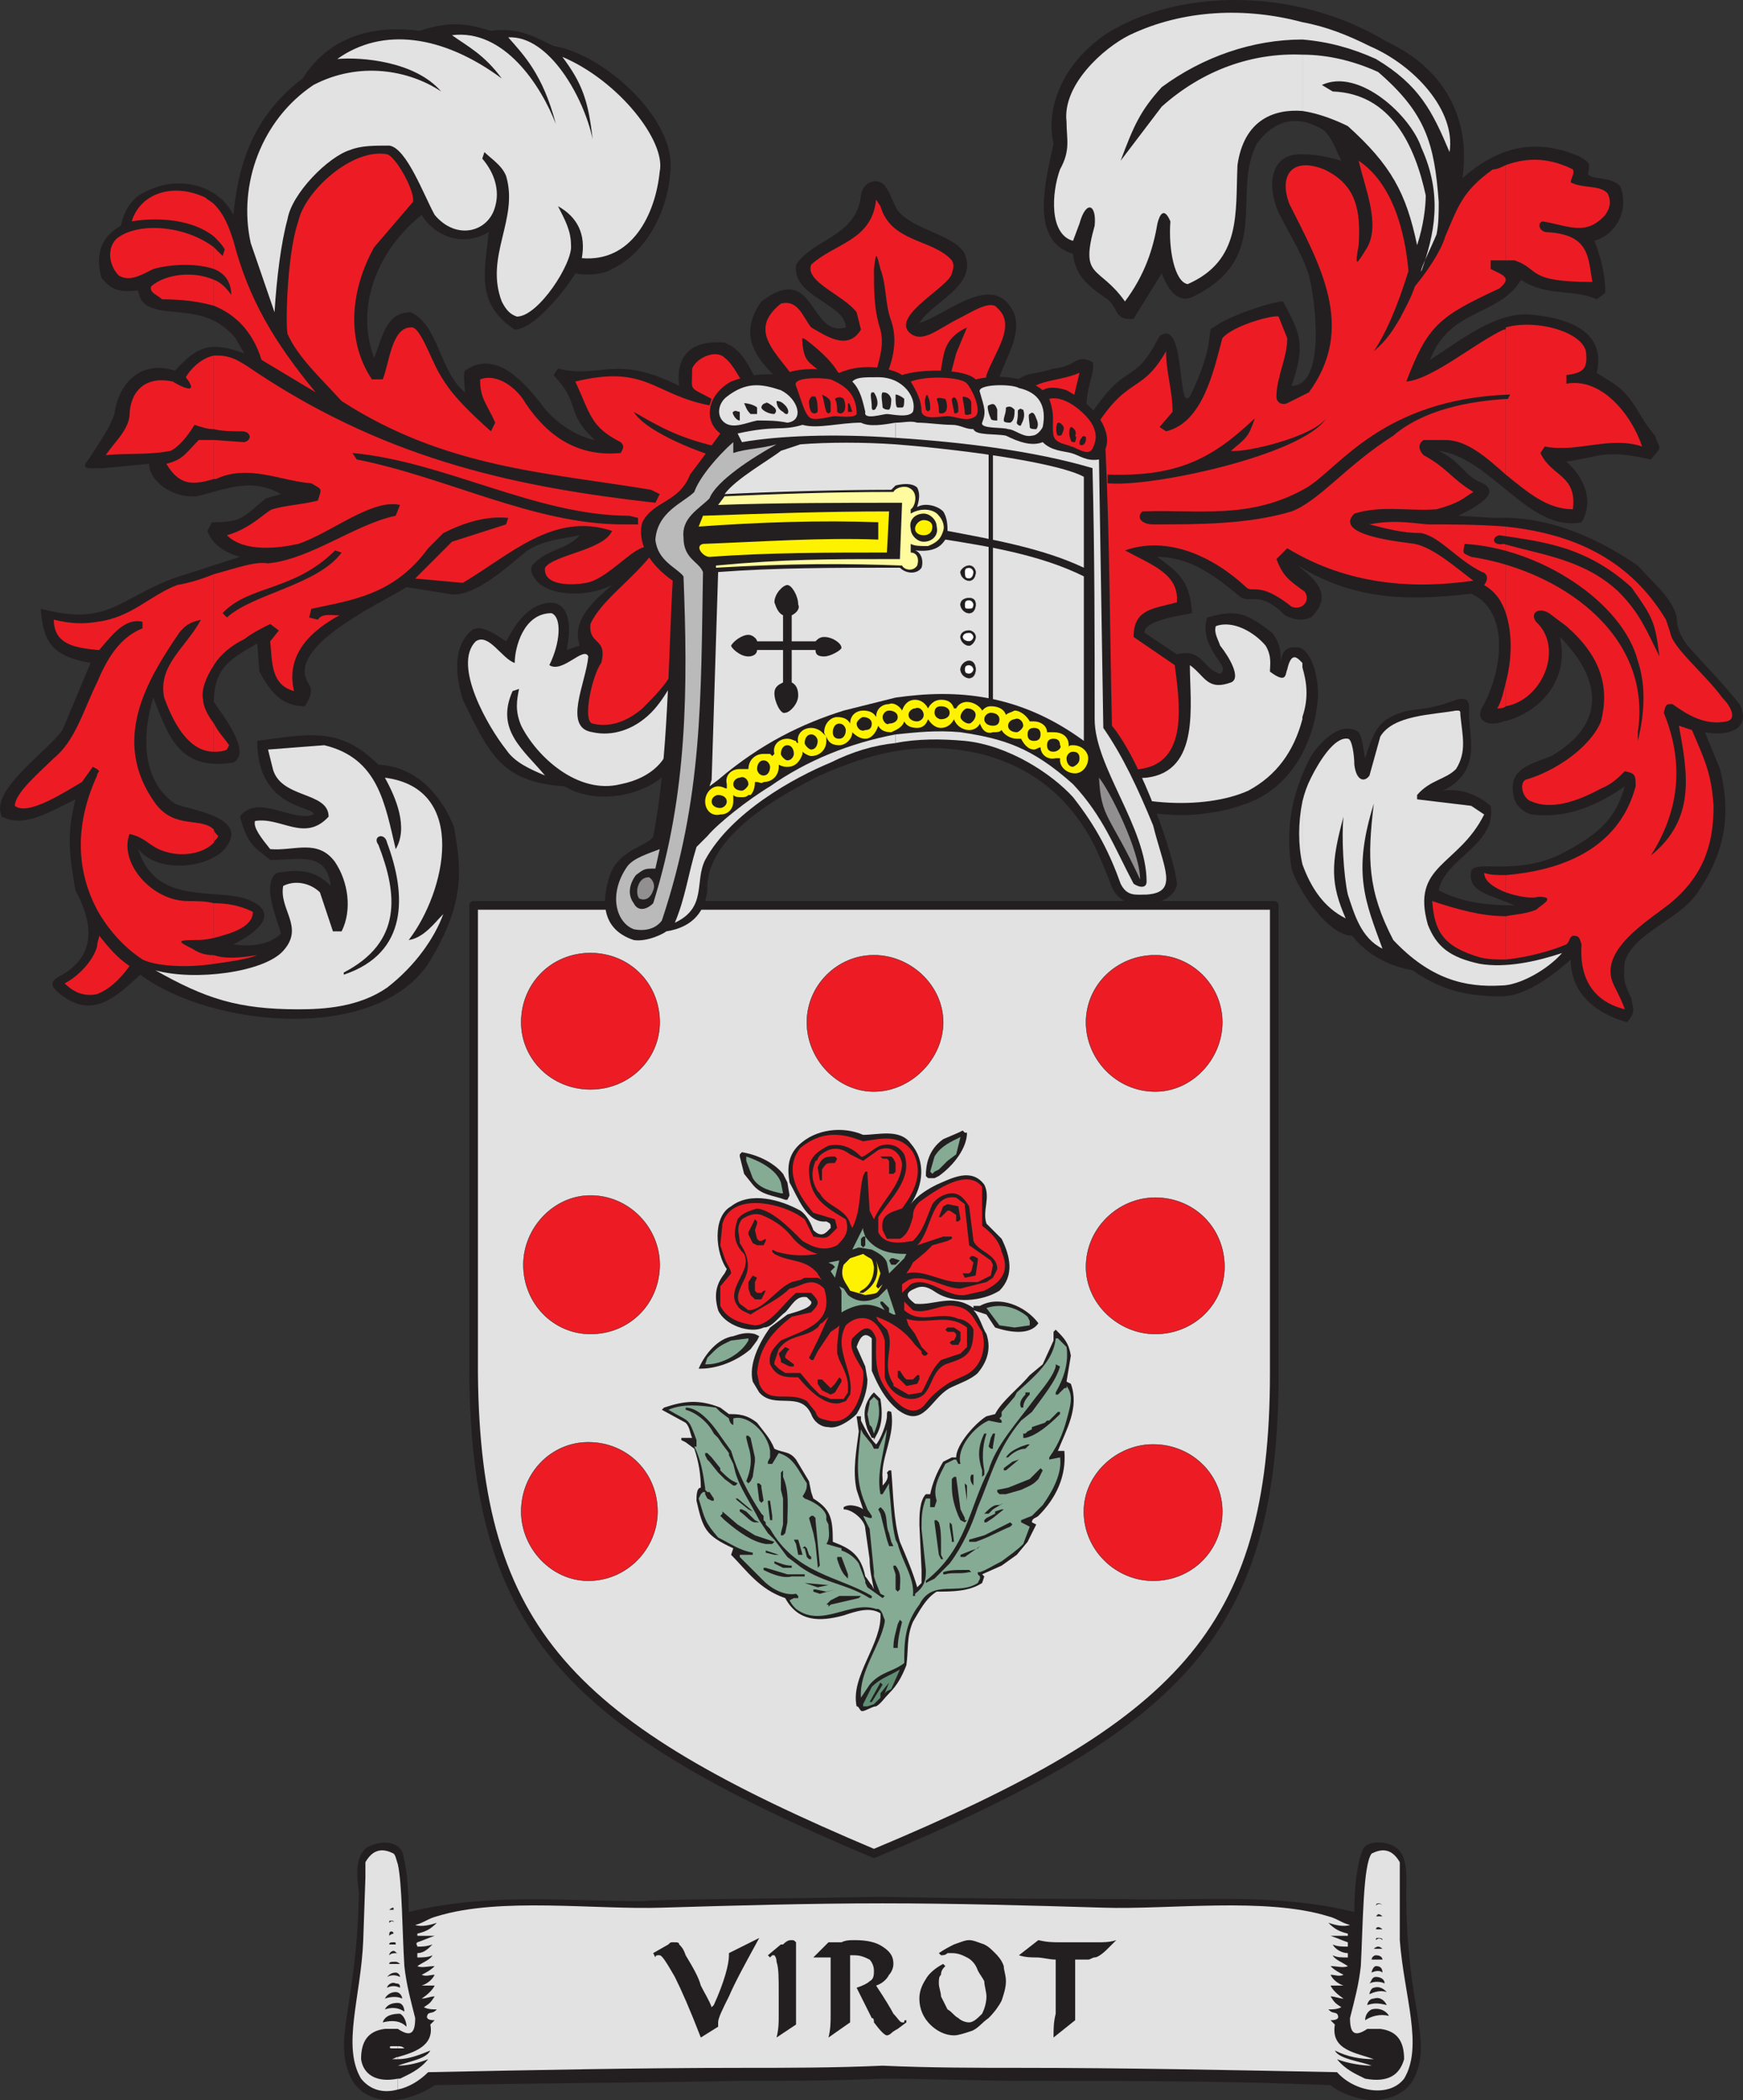
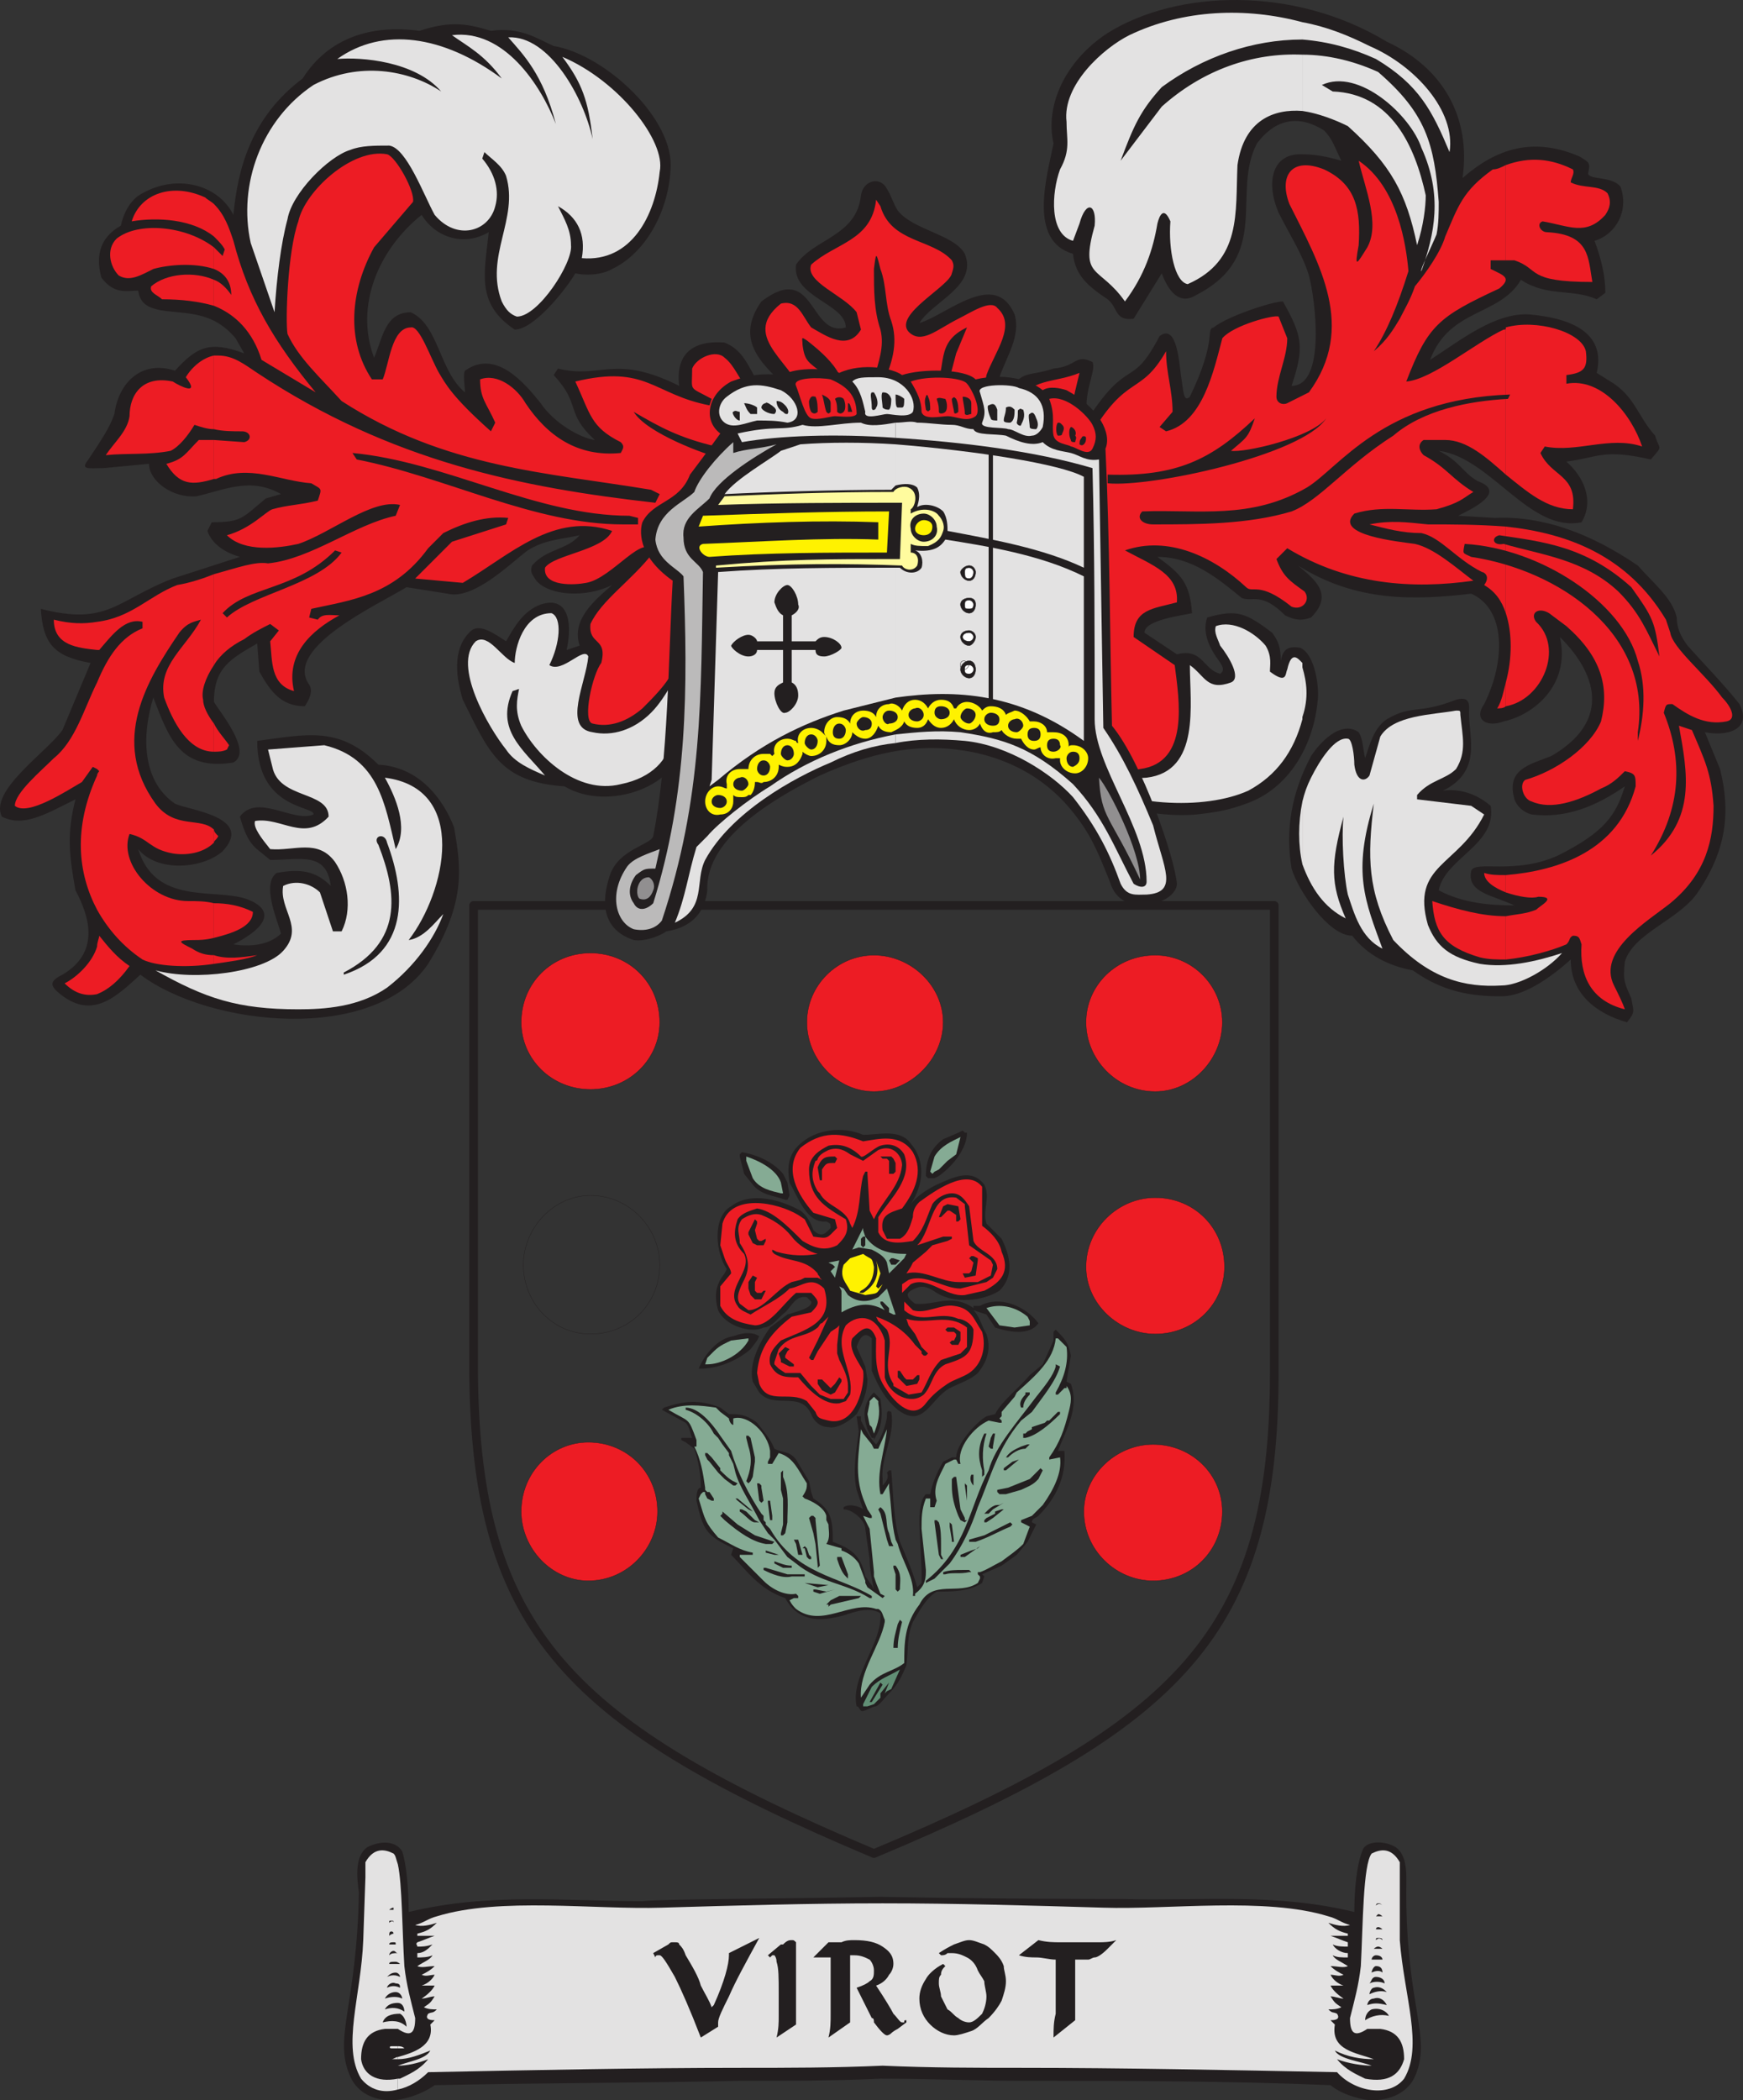
<svg xmlns="http://www.w3.org/2000/svg" width="604.104" height="727.694">
  <rect width="100%" height="100%" fill="#333333" stroke="none" />
-   <path fill="#e3e2e2" fill-rule="evenodd" d="M302.897 642.194c105.75-44.25 138.75-76.5 138.75-166.5v-162h-277.5v162c.75 90 33.75 122.25 138.75 166.5" />
  <path fill="none" stroke="#231f20" stroke-linecap="round" stroke-linejoin="round" stroke-miterlimit="10" stroke-width="3" d="M302.897 642.194c105.75-44.25 138.75-76.5 138.75-166.5v-162h-277.5v162c.75 90 33.75 122.25 138.75 166.5zm0 0" />
  <path fill="#231f20" fill-rule="evenodd" d="M356.147 265.694c10.5-16.5 32.25-99.75-50.25-108.75-71.25-1.5-69.75 73.5-69 99-.75 16.5-26.25 25.5-41.25 16.5-22.5-1.5-26.25-12-35.25-30-3-9.75-3-18.75 3-24 3-2.25 7.5.75 12 3.75 3-5.25 6-10.5 12-12.75 9-3 11.25 5.25 9 15.75l4.5-1.5c-3-9 5.25-15.75 11.25-21-9 4.5-21.75 3.75-26.25-1.5-1.5-2.25-2.25-3-1.5-5.25 5.25-6 12-5.25 16.5-10.5-6.75 1.5-12 1.5-18 5.25-6 4.5-18.75 17.25-27.75 15l-14.25-2.25c-9.75 6-42.75 21-33.75 33.75 1.5 2.25 0 5.25-1.5 7.5-8.25 0-12-5.25-15.75-12l-.75-9.75c-9 5.25-15 8.25-15 20.25 2.25 3.75 13.5 17.25 6.75 21-18.75 3-22.5-9-27.75-22.5-3.75 12-4.5 28.5 7.5 36.75 4.5 2.25 27.75 4.5 16.5 16.5-6.75 6-22.5 7.5-29.25-.75 6 19.5 26.25 13.5 37.5 17.25 12 4.5 4.5 11.25-4.5 15.75 4.5.75 12 .75 16.5-3.75-1.5-5.25-6.75-17.25-1.5-21 8.25-1.5 13.5-.75 18.75 4.5-1.5-12-10.5-9-21-9-5.25-4.5-7.5-4.5-10.5-15 6-8.25 18.75 2.25 25.5-.75.75-3-19.5-1.5-19.5-25.5 17.25-2.25 28.5-5.25 42 8.25 14.25.75 22.5 12 26.25 21.75 2.25 13.5 4.5 25.5-9 47.25-18.75 27.75-75.75 21.75-99.75 3.75-8.25 7.5-16.5 15.75-27.75 6.75-3.75-3-3.75-4.5.75-6.75 12.75-7.5 9.75-19.5 4.5-29.25-2.25-12.75-3-19.5 0-31.5-10.5 5.25-18 9.75-25.5 6-4.5-9 15.75-22.5 21-30l9.75-23.25c-12.75-2.25-16.5-6.75-17.25-18.75 23.25 6 26.25-3 45.75-10.5l23.25-7.5c-5.25-1.5-9.75-4.5-11.25-9l1.5-3c10.5 0 10.5-1.5 18.75-8.25l5.25-1.5c-10.5-6-19.5-1.5-29.25.75-8.25.75-16.5-5.25-16.5-11.25l-15.75 1.5c-5.25 0-8.25.75-5.25-3 4.5-6.75 7.5-11.25 9-15.75 1.5-11.25 9.75-18.75 21-15 7.5-8.25 12-10.5 24-6l-3-5.25c-8.25-9.75-17.25-8.25-26.25-9.75-3-.75-6.75-1.5-7.5-6.75-3.75 0-8.25 1.5-12.75-4.5-2.25-8.25 0-14.25 6.75-18 .75-3.75 3-9 7.5-11.25 12-6.75 26.25-3 31.5 7.5 1.5-15.75 6-33.75 24-47.25 9-14.25 24-18.75 40.5-16.5 11.25-3.75 17.25-2.25 24.75 0 10.5-1.5 16.5 3 21.75 5.25 18 3 42 25.5 40.5 42.75-.75 15-9 29.25-20.25 34.5-3.75 2.25-9.75 2.25-12.75 1.5-3 5.25-14.25 19.5-21 19.5-13.5-9-10.5-19.5-9-33.75-9 5.25-18.75 1.5-23.25-6-15 12-23.25 31.5-16.5 49.5 3-6.75 3.75-15.75 12.75-15.75 9.75 4.5 9.75 20.25 18.75 27.75 0-2.25-.75-6 0-7.5 10.5-7.5 20.25 3.75 26.25 11.25 4.5 6.75 13.5 12 18.75 12.75-10.5-9.75-4.5-12-14.25-22.5l1.5-2.25c15 3.75 19.5-5.25 42 6-1.5-12.75 6.75-15.75 15.75-15 11.25 4.5 8.25 18.75 22.5 20.25 0-1.5 0-3.75-1.5-5.25-9-8.25-17.25-16.5-8.25-29.25 18.75-14.25 16.5 12.75 29.25 9 0-8.25-18.75-10.5-17.25-21.75 6-9 21-9.75 22.5-24 .75-5.25 6.75-6.75 9-2.25 1.5 2.25 2.25 5.25 3.75 7.5 5.25 6.75 19.5 8.25 23.25 15 4.5 11.25-11.25 16.5-15.75 24 9.75-3 26.25-18.75 33-3 2.25 7.5-3 15-5.25 21.75-1.5 5.25.75 9 2.25 6 6-9 7.5-6 16.5-9 8.25-.75 7.5-5.25 13.5-2.25 1.5 3-3.75 11.25-1.5 19.5 14.25-21.75 15-9.75 24.75-28.5 6-4.5 6.75 9 7.5 14.25.75 4.5.75 9 3 6.75 9.75-20.25 5.25-23.25 8.25-24 4.5-3.75 20.25-9 24-9 6.75 12 7.5 15.75 3 29.25 12 0 8.25-30 6-38.25-2.25-7.5-6.75-14.25-10.5-21.75-4.5-10.5-2.25-20.25 7.5-20.25 5.25 0 9 .75 14.25 2.25-2.25-4.5-3-7.5-6-10.5-8.25-5.25-16.5-4.5-23.25 4.5-9 17.25 5.25 39-21 52.5-6 3.75-9.75-1.5-12-7.5l-9.75 15.75c-6.75.75-5.25-3.75-9-6.75-6.75-4.5-11.25-8.25-12-15.75-15.75-4.5-9-27-6.75-38.25-3-12.75 3.75-28.5 18.75-38.25 24-15 64.5-16.5 96.75 3 19.5 9 29.25 26.25 26.25 47.25 12-10.5 24.75-14.25 40.5-7.5 3.75 2.25 3.75 2.25 3 6 .75 2.25 8.25.75 11.25 4.5 3 8.25-1.5 16.5-9 18.75 2.25 6 3.75 12 3.75 18l-3 2.25c-8.25-3.75-17.25-.75-26.25-6.75-7.5 12.75-24.75 9.75-31.5 27.75 10.5-6.75 22.5-16.5 34.5-15.75 16.5 1.5 26.25 7.5 23.25 20.25l6 3.75c7.5 5.25 8.25 11.25 14.25 18 1.5 5.25 3 3-1.5 8.25-16.5-3.75-18-.75-29.25.75 6 5.25 9.75 13.5 5.25 21-18 3.75-31.5-22.5-49.5-24.75 7.5 3.75 8.25 7.5 13.5 10.5 10.5 3.75-2.25 9.75-6.75 12l12.75.75c16.5-.75 33 5.25 49.5 16.5 5.25 6 12 11.25 13.5 18 0 3.75 1.5 6.75 3.75 9.75 6 6.75 12 12.75 18 20.25 4.5 9-4.5 11.25-12 9.75l5.25 12.75c3.75 15 2.25 28.5-8.25 43.5-6.75 9-21.75 13.5-24.75 23.25-.75 6.75 0 7.5 2.25 12.75.75 4.5 1.5 4.5-1.5 8.25-10.5-3-19.5-9.75-19.5-21.75-7.5 6.75-16.5 12.75-24 12.75-10.5 0-20.25-1.5-30.75-9-8.25-1.5-15.75-5.25-21-12-8.25 0-18.75-15.75-21-23.25-2.25-13.5 0-26.25 6.75-39 4.5-6.75 11.25-12 16.5-8.25 1.5 2.25 1.5 6 2.25 9 1.5-4.5 3-10.5 7.5-13.5 9-5.25 10.5-1.5 24-6.75 5.25-1.5 4.5 2.25 4.5 4.5 0 9 4.5 20.25-9 27 5.25-.75 11.25.75 16.5 5.25 2.25 13.5-15.75 18-18 29.25 8.25 4.5 18 5.25 26.25 5.25-8.25-3.75-16.5-4.5-15-12 1.5-3.75 15 1.5 30-5.25 16.5-8.25 20.25-14.25 23.25-24-9.75 6.75-20.25 11.25-32.25 9.75-3-.75-5.25-3-6-5.25-3-10.5 5.25-12 12.75-15 19.5-11.25 17.25-27 3-41.25 3.75 16.5-9 27-19.5 29.25-6 2.25-10.5-.75-6.75-6 7.5-15 7.5-33-4.5-38.25-19.5 2.25-39.75 3-60-9.75 5.25 4.5 12.75 9.75 4.5 18-2.25.75-4.5 1.5-9-.75-8.25-8.25-11.25-4.5-15-6-8.25-6.75-17.25-14.25-29.25-14.25 8.25 6 11.25 9 12 19.5-3 .75-16.5 2.25-16.5 6.75l11.25 7.5c9-2.25 9 5.25 15 6.75 2.25-1.5 0-3.75-1.5-6-3-4.5-4.5-9-3-13.5 10.5-3 13.5-1.5 22.5 5.25 2.25 3 3 5.25 3 9.75.75-3.75 2.25-5.25 6.75-4.5 5.25 2.25 6.75 14.25 6 18.75-1.5 15-9.75 30-24.75 35.25-6 2.25-10.5 3-17.25 3.75-17.25 1.5-41.25-5.25-58.5-16.5" />
  <path fill="#e3e2e2" fill-rule="evenodd" d="M451.397 277.694v21.75c3 8.25 7.5 15 15 18.75-5.25-12-5.25-18.75-.75-35.25-.75 6.75 0 20.25 1.5 27 2.25 6.75 4.5 15 12 18.75-6-16.5-10.5-26.25-3-50.25-2.25 18.75-2.25 30 6.75 47.25 12.75 13.5 24.75 16.5 37.5 15.75 6 0 15.75-5.25 21-11.25-9 3-19.5 5.25-28.5 3.75-10.5-2.25-15-6-18-13.5-6-21 10.5-20.25 19.5-38.25l-4.5-3-18.75-2.25v-1.5c4.5-5.25 9.75-5.25 13.5-9 3.75-6 2.25-11.25 1.5-18.75 0-1.5 0-1.5-1.5-1.5-8.25 1.5-21.75 1.5-26.25 9l-3.75 13.5c-1.5 2.25-4.5 2.25-5.25-3.75 0-3-.75-9-2.25-9-4.5-.75-9.75 7.5-12.75 13.5-1.5 3-2.25 5.25-3 8.25m0-46.5v17.25c2.25-6.75 1.5-12 0-17.25m0-212.25v19.5c5.25.75 11.25 3 15.75 5.25 15 13.5 20.25 23.25 24 41.25 2.25-6.75 3-13.5 3-17.25-3.75-17.25-12-35.25-32.25-36l-3.75-2.25c12.75-6 30.75 10.5 34.5 21.75 7.5 16.5 4.5 30 0 42.75-.75 0 3.75-9 5.25-12.75.75-3.75.75-7.5.75-11.25-1.5-20.25-4.5-30.75-21-45-8.25-3.75-17.25-6-26.25-6" />
  <path fill="#e3e2e2" fill-rule="evenodd" d="M451.397 7.694v6c9 .75 17.25 3 25.5 6.75 15 9 19.5 18 25.5 32.25 2.25-14.25-12-30-27.75-36.75-7.5-3.75-15-6.75-23.25-8.25m0 6v-6c-19.5-5.25-41.25-4.5-60 4.5-9 4.5-23.25 17.25-21.75 30 0 6 1.5 9.75-2.25 16.5-3 8.25-3.75 22.5 4.5 24.75l2.25-6c2.25-8.25 6-6.75 5.25.75-5.25 18.75 1.5 13.5 10.5 26.25 6.75-9 9.75-18 11.25-27 .75-3 2.25-6 4.5-.75-.75 9.75 1.5 21 6 21.75 18.75-8.25 16.5-24.75 17.25-41.25 2.25-15.75 12.75-19.5 22.5-18.75v-19.5c-17.25-.75-34.5 5.25-48.75 18l-14.25 18.75c4.5-12 6.75-17.25 14.25-25.5 14.25-10.5 31.5-16.5 48.75-16.5m0 234.75v-18.75c-1.5-1.5-3.75-4.5-5.25 2.25-.75 1.5 0 5.25-6 .75 0-2.25.75-5.25-1.5-9-3.75-4.5-11.25-9-17.25-6.75-.75 2.25.75 4.5 1.5 6.75 3 3.75 7.5 11.25 3.75 12.75-8.25 3-9-2.25-14.25-6 0 13.5 3.75 36.75-15 39-11.25.75-19.5.75-27.75-1.5 20.25 12 48 12.75 63 6 9.75-5.25 15.75-13.5 18.75-24.75v-.75m0 51v-21.75c-1.5 7.5-1.5 15 0 21.75m-397.5 36.75c17.25 9.75 28.5 13.5 49.5 13.5 9 0 21-.75 30.75-7.5 9.75-7.5 16.5-17.25 19.5-25.5-3 3-6.75 8.25-12 9 12.75-16.5 21-52.5-8.25-56.25 3.75 6.75 8.25 17.25 3.75 24.75-3.75-15.75-6-31.5-24.75-36l-19.5 1.5 1.5 6c2.25 11.25 19.5 8.25 19.5 17.25-8.25 9-16.5 0-25.5 1.5-.75 2.25 2.25 6 5.25 9.75 8.25.75 16.5-3.75 22.5 4.5 4.5 6.75 6 16.5 2.25 24h-3l-4.5-13.5c-3-3-8.25-4.5-12.75-2.25-1.5 8.25 7.5 14.25 0 22.5-6.75 7.5-30.75 10.5-44.25 6.75m179.25-99.75c-2.25 3.75-4.5 7.5-7.5 10.5-6 6-13.5 8.25-20.25 6.75-10.5-1.5-2.25-17.25-1.5-26.25-1.5-3.75-9 6-13.5 3 3.75-7.5 4.5-16.5.75-18-9.75 0-12.75 12-12.75 17.25-4.5-1.5-9-10.5-13.5-7.5-8.25 8.25 4.5 30 10.5 37.5 3 4.5 8.25 6.75 13.5 9-7.5-9-17.25-15.75-11.25-29.25l2.25-.75c-.75 3.75-1.5 7.5.75 12.75 5.25 10.5 19.5 24 34.5 20.25 11.25-2.25 16.5-9 17.25-15 1.5-8.25.75-13.5.75-20.25m-138-128.25c.75-12 2.25-24 4.5-32.25 1.5-9 14.25-21.75 21.75-24 3.75-1.5 8.25-1.5 13.5-1.5 6 .75 12 17.25 15.75 24 7.5 9 18.75 6 21-3 1.5-5.25 0-11.25-4.5-16.5l.75-2.25c2.25 2.25 6 4.5 7.5 8.25 4.5 15-7.5 27.75-1.5 43.5 1.5 3 3 4.5 5.25 5.25 7.5 0 19.5-18.75 18.75-24.75 0-5.25-2.25-9-4.5-13.5 6.75 3.75 9.75 9.75 8.25 18 17.25 1.5 25.5-15 27-30 2.25-10.5-14.25-31.5-33.75-39.75 6.75 9 9 15 10.5 28.5-3-14.25-15-36-29.25-35.25 5.25 6 12 12.75 16.5 30-5.25-13.5-18-33-36-30.75 5.25 3.75 11.25 6.75 17.25 15-20.25-15-41.25-18-57-6.75 8.25-.75 27 .75 36 11.25-11.25-7.5-28.5-10.5-44.25-2.25-18 12-26.25 34.5-21.75 54.75l8.25 24" />
  <path fill="#ed1c24" fill-rule="evenodd" d="M521.897 317.444v15c7.5-.75 15.75-3 21-5.25 1.5-1.5.75-2.25 2.25-3 2.25 0 2.25.75 3 3-.75 10.5 3 19.5 15 22.5-.75-2.25-2.25-5.25-3.75-8.25-6-12 12-22.5 19.5-28.5 12.75-10.5 15-22.5 15-33.75-.75-11.25-3-15.75-7.5-26.25l-4.5-1.5c3 16.5 6 32.25-9.75 45 10.5-16.5 11.25-33 4.5-49.5.75-3 .75-3 3-3 5.25 3.75 11.25 7.5 18.75 6 3.75-.75 1.5-5.25-1.5-8.25-6-8.25-17.25-17.25-18-22.5l-1.5-4.5c-13.5-22.5-34.5-30-55.5-32.25v30c2.25 6.75 2.25 15.75 0 24v8.25c12.75-2.25 20.25-20.25 10.5-29.25-2.25-3 .75-5.25 4.5-3l6 4.5c12 10.5 15 21 12 33-3.75 9-15.75 17.25-26.25 20.25-2.25 1.5-.75 6.75 2.25 7.5 6.75 3 15.75 0 24-4.5 3.75-1.5 6-3.75 8.25-6 3.75.75 3.75 1.5 3.75 5.25-6 22.5-27 29.25-45 30.75v6c4.5 1.5 9 2.25 11.25 1.5 6.75 0 .75 3-.75 4.5-3.75 1.5-6.75 1.5-10.5 2.25m0-204v51c7.5 6 14.25 12 23.25 12 1.5-12-7.5-11.25-11.25-19.5l1.5-2.25c11.25 2.25 22.5-3.75 33.75 0-3.75-11.25-14.25-24-26.25-21.75v-3c6-.75 7.5-2.25 6.75-8.25-1.5-6.75-17.25-11.25-27.75-8.25m0-56.25v33h3c9 3 3.75 7.5 27 7.5-1.5-8.25-.75-16.5-15.75-17.25-2.25 0-3.75-3-1.5-3.75 9 1.5 15 5.25 21.75-2.25 1.5-2.25 2.25-4.5.75-7.5-3-3-8.25-1.5-12.75-3.75 0-1.5 1.5-3 .75-4.5-7.5-3.75-15-4.5-23.25-1.5" />
  <path fill="#ed1c24" fill-rule="evenodd" d="M521.897 90.194v-33c-1.5.75-3 1.5-4.5 1.5-10.5 7.5-12 12.75-16.5 23.25-1.5 5.25-6.75 12.75-10.5 17.25-1.5 4.5-3.75 8.25-5.25 11.25-2.25 3.75-4.5 7.5-9 11.25 4.5-6.75 8.25-15.75 12-27.75-.75-9-3.75-29.25-17.25-38.25 2.25 9.75 7.5 21.75 3 30-3.75 6-4.5 7.5-3-.75.75-12-.75-21-12-26.25-11.25-4.5-15.75 2.25-12 12 10.5 21 23.25 42.75 6.75 65.25l-7.5 3.75c-1.5.75-3.75 0-3.75-2.25 0-6.75 3.75-13.5 3.75-20.25l-3-7.5c-1.5-.75-15.75 3-19.5 7.5-3 11.25-6.75 29.25-19.5 32.25l-2.25-1.5 4.5-5.25c0-7.5-2.25-13.5-2.25-21-9 15.75-13.5 7.5-26.25 29.25l-3.75.75c-3.75-10.5-2.25-12.75 0-22.5-9 3.75-17.25 1.5-21.75 11.25-3 2.25-5.25 3-8.25.75-2.25-3-3-7.5-2.25-11.25 3-8.25 10.5-17.25 3.75-23.25-2.25-3-9 1.5-13.5 3.75-7.5 3.75-12.75 9-17.25 4.5-5.25-6 14.25-15.75 15-20.25.75-2.25.75-3 0-4.5-6.75-7.5-21-6-24.75-18.75l-1.5-2.25c-1.5 14.25-14.25 15-22.5 22.5-2.25 6 11.25 10.5 15.75 16.5l1.5 6c-4.5 7.5-12 2.25-17.25-.75-3-3.75-4.5-9.75-10.5-8.25-15 12 6 21 8.25 33.75l-.75 5.25c-21-2.25-20.25-15-27-20.25-3-3-9.75 0-11.25 3.75 0 8.25-1.5 6 6.75 10.5l-.75 2.25c-19.5-3.75-21.75-14.25-46.5-8.25 5.25 11.25 5.25 15.75 15.75 21 1.5 1.5.75 2.25 0 3.75-15 1.5-25.5-6-33-17.25-3-5.25-9.75-10.5-15.75-8.25 0 6.75 2.25 8.25 5.25 15l-1.5 3c-13.5-12-15.75-16.5-18-20.25-3-5.25-6.75-16.5-9.75-15.75-6.75 0-7.5 12.75-9.75 18h-3.75c-9-13.5-7.5-30.75.75-45.75l13.5-15.75c.75-3.75-6-15.75-9-16.5-12-2.25-28.5 12.75-30.75 23.25-3.75 10.5-4.5 34.5-3.75 39 3.75 8.25 11.25 15 18.75 23.25 36 23.25 71.25 24.75 107.25 30.75l3 1.5-1.5 3c-46.5-5.25-91.5-14.25-138-45-4.5-3-8.25-6-13.5-6h-1.5v25.5c3 .75 6.75.75 9.75.75s3.75 3 .75 3.75l-10.5-.75v13.5h.75c11.25-5.25 22.5.75 33 1.5 3.75 2.25 3.75 1.5 2.25 6-6 1.5-10.5 1.5-15.75 3-2.25.75-7.5 6.75-15.75 9 6 6 18 4.5 24.75 3 11.25-3.75 25.5-15.75 35.25-13.5l-1.5 3.75c-14.25 3-29.25 15-44.25 16.5-4.5-.75-10.5 1.5-18.75 3.75v31.5c2.25-3.75 6-6.75 10.5-9 3-2.25 6-3.75 9-5.25l3 2.25-3 3.75c.75 6.75 0 15 8.25 17.25-3-12.75 6-21 15.75-26.25-3 0-6-.75-7.5 1.5l-3-.75.75-3c13.5-3 28.5-4.5 40.5-21l5.25-5.25c7.5-3.75 15-6 22.5-5.25l-.75 2.25-18.75 6-12.75 12.75 16.5 1.5c16.5-9.75 31.5-24.75 51.75-18-3 6.75-20.25 8.25-23.25 12.75-.75 6.75 10.5 6 14.25 5.25 9-1.5 20.25-18 23.25-10.5-7.5 9.75-18 16.5-21.75 24.75-.75 7.5 6 4.5 3.75 13.5-3 3.75-6.75 20.25-3 21 6 1.5 12-.75 17.25-5.25 3.75-3.75 8.25-8.25 10.5-12.75 3.75-57.75 29.25-79.5 72-78.75 46.5.75 83.25 40.5 56.25 108.75 1.5.75 2.25 1.5 3 2.25 9.75 1.5 22.5 3 30.75 1.5 17.25-2.25 13.5-24 12-36l-14.25-9.75c0-9.75 6.75-9.75 15-12 .75-9.75-8.25-12.75-18-18 15-5.25 30.75 2.25 42 12.75 2.25 2.25 4.5-2.25 15.75 6.75 3.75 1.5 6.75-2.25 4.5-5.25-5.25-3.75-7.5-5.25-9.75-11.25l3.75-3.75c21 12.75 43.5 14.25 64.5 11.25-6-4.5-13.5-11.25-20.25-12.75-5.25-.75-28.5-3-21-10.5 9.75-3 18.75-.75 28.5-1.5 8.25-2.25 9-3.75 12.75-6-7.5-4.5-9-8.25-17.25-12.75-1.5-1.5-2.25-3.75 0-5.25h7.5c7.5 0 14.25 6 21 12v-51c0 .75 0 .75-.75.75-9.75 4.5-24.75 17.25-33.75 18 7.5-19.5 11.25-22.5 32.25-32.25 4.5-3.75 1.5-4.5-3-6.75v-3h5.25" />
  <path fill="#ed1c24" fill-rule="evenodd" d="M521.897 212.444v-30c-9.75-.75-18.75-.75-27-.75-7.5-.75-12.75-1.5-20.25 0 6 1.5 11.25 3 18 3 6.75 1.5 12 9 21 13.5.75 0 3 1.5.75 4.5 3.75 2.25 6 5.25 7.5 9.75m0 32.25v-8.25c-.75 3-1.5 6.75-3 9 .75 0 2.25 0 3-.75m0 64.5v-6c-3 0-5.25 0-7.5-.75 0 3 3.75 5.25 7.5 6.75m0 23.25v-15c-8.25 0-16.5-2.25-25.5-5.25.75 10.5 3.75 15.75 16.5 19.5 3 .75 6 .75 9 .75m-447.75-1.5v3c5.25-.75 11.25-1.5 15-3-5.25.75-10.5 1.5-15 0m0-18v12c6-1.5 13.5-3.75 13.5-9-4.5-2.25-9-3-13.5-3m0-25.5v4.5c0-.75.75-.75 1.5-2.25-.75-.75-1.5-1.5-1.5-2.25m0-36.75v9.75c1.5 0 3 0 4.5-.75l.75-1.5c-1.5-2.25-3.75-4.5-5.25-7.5m0-153.75v9c7.5 3 13.5 9 16.5 18.75l18.75 11.25c-14.25-17.25-23.25-32.25-28.5-52.5-1.5-4.5-3-9-6.75-12.75v11.25c1.5 1.5 3 3 3.75 4.5l-.75 2.25-3-3v7.5c3.75 1.5 6 4.5 6 9-1.5-2.25-3.75-4.5-6-5.25m0-15v-11.25c-.75-.75-2.25-1.5-3-2.25-11.25-5.25-22.5-1.5-25.5 8.25 9-1.5 21-.75 28.5 5.25" />
  <path fill="#ed1c24" fill-rule="evenodd" d="M74.147 93.194v-7.5c-9.75-7.5-26.25-9-33.75-3-3.75 3.75-2.25 9.75.75 12.75 3.75 2.25 7.5 0 12-2.25 5.25-1.5 14.25-2.25 21 0" />
  <path fill="#ed1c24" fill-rule="evenodd" d="M74.147 105.944v-9c-6.75-3-16.5-2.25-21.75 2.25-.75 2.25 2.25 3 3.75 4.5 6.75 0 12.75.75 18 2.25m0 42.75v-25.5c-3.75.75-7.5 3.75-9.75 7.5 5.25 6.75-2.25 3-4.5 1.5-10.5-2.25-15 4.5-15 12-.75 5.25-5.25 9-8.25 13.5 7.5-.75 15 0 22.5-1.5 3-1.5 6-5.25 8.25-9 2.25.75 4.5 1.5 6.75 1.5m0 17.25v-13.5h-5.25c-4.5 4.5-5.25 6.75-11.25 8.25 4.5 7.5 9 7.5 16.5 5.25m0 64.5v-31.5c-3.75 1.5-8.25 3-12.75 3.75-9.75 3.75-15.75 11.25-27.75 12.75v9.75h.75c4.5-5.25 9-11.25 15-9.75v2.25c-7.5 3-12 9.75-15.75 18.75v30l.75.75s-.75.75-.75 1.5v46.5c3.75 6.75 9 12.75 15.75 17.25 4.5 2.25 15 3 24.75 1.5v-3c-3 0-5.25-.75-7.5-2.25-4.5-2.25-6-3 .75-3 1.5 0 3.75 0 6.75-.75v-12c-3-.75-6-.75-9-.75-12.75 0-24-13.5-20.25-23.25 6.75 1.5 6.75 5.25 15 6.75 4.5.75 10.5 0 14.25-3.75v-4.5c-4.5-4.5-13.5 0-20.25-9-15.75-21.75-3-42.75 8.25-59.25 3-3.75 5.25-3.75 7.5-4.5-5.25 9.75-15 15.75-12.75 27 3 8.25 8.25 18.75 17.25 18.75v-9.75c-2.25-3-3.75-6-3.75-8.25-.75-3 .75-7.5 3.75-12m-40.5 97.5v16.5c3.75-1.5 7.5-4.5 11.25-9.75-4.5-3-7.5-6.75-10.5-10.5 0 .75-.75 2.25-.75 3.75m0-102.75v-9.75c-4.5.75-9 .75-15-.75 0 9 8.25 9.75 15 10.5m0 41.25v-30c-4.5 9-7.5 20.25-15 26.25-4.5 4.5-13.5 12-13.5 16.5 4.5 3.75 18-5.25 23.25-8.25l3.75-5.25 1.5.75m0 48.75v-46.5c-8.25 18-6.75 33.75 0 46.5m0 29.25v-16.5c-1.5 5.25-6.75 10.5-11.25 12.75 3.75 3.75 7.5 4.5 11.25 3.75" />
  <path fill="#231f20" fill-rule="evenodd" d="M399.647 181.694c-3.75 0-6-2.25-3.75-4.5 19.5-.75 37.5 3 57-8.25 11.25-6.75 26.25-30.75 70.5-32.25l-.75 1.5c-13.5.75-29.25 3.75-39.75 12.75-16.5 10.5-25.5 22.5-35.25 26.25-15 4.5-32.25 4.5-48 4.5m-15.75-14.25v-3c24 .75 36-5.25 51-19.5-2.25 6.75-3 6.75-8.25 11.25 4.5.75 27.75-4.5 33-11.25-8.25 12.75-60.75 24-75.75 22.5m-164.25-24.75c9 5.25 15.75 9 28.5 12 1.5 0 1.5 3 .75 3.75-3.75-.75-24.75-8.25-29.25-15.75m69-2.25c-3-2.25 0-6.75-3.75-11.25-4.5-3.75-6-3.75-6.75-9.75 0-2.25-.75-3 1.5-1.5 6.75 5.25 18 15 9 22.5m35.25-5.25c4.5-8.25 0-16.5 11.25-21.75l-3.75 9-3.75 14.25c0 3-4.5 1.5-3.75-1.5m-21-3.75c1.5-6 3.75-11.25 2.25-17.25-2.25-6.75-2.25-13.5-2.25-21 .75-6 .75-6 2.25 0 2.25 6 1.5 12 3.75 18 2.25 6.75.75 13.5-2.25 20.25-2.25.75-1.5.75-3.75 0m-87 50.25c-30.75 0-61.5-16.5-92.25-22.5l-1.5-2.25c32.25 3 63.75 21.75 96 21.75l3 .75v2.25h-5.25m-96.75 156v-.75c20.25-10.5 18.75-27 12-44.25-2.25-3 2.25-4.5 3-.75 6.75 18 7.5 38.25-15 45.75m448.5-81v-3c5.25-34.5-27.75-56.25-57.75-60.75-3-1.5-3-.75-2.25-4.5 26.25 1.5 54.75 20.25 60 40.5 3 9 2.25 18.75 0 27.75" />
  <path fill="#231f20" fill-rule="evenodd" d="M575.147 227.444c-4.5-9-6.75-15-14.25-22.5-12-11.25-27-12.75-39.75-16.5-3.75.75-4.5-2.25-1.5-3 15 2.25 30 3.75 45.75 18 7.5 10.5 8.25 12 9.75 24m-496.5-13.5-1.5-1.5c9-9.75 24.75-7.5 39-21.75l2.25.75c-8.25 11.25-30.75 14.25-39.75 22.5m304.5-58.5c2.25-5.25-2.25-14.25-13.5-20.25-2.25-.75-6-1.5-8.25 0-4.5-3.75-13.5-6-23.25-3.75-3.75-3.75-18.75-3.75-25.5-1.5-3-2.25-13.5-4.5-21.75-.75-3-1.5-15-2.25-19.5.75-7.5-.75-12 0-18 2.25-8.25 4.5-9.75 13.5-3.75 18l-6 8.25-4.5 6c-3.75 9.75-12.75 9-16.5 16.5-.75 2.25-2.25 11.25 10.5 20.25-1.5 26.25-1.5 62.25-6.75 88.5-.75 3-12 4.5-15 13.5s-3 18.75 8.25 22.5c4.5.75 10.5-2.25 11.25-3 9.75-1.5 13.5-7.5 14.25-14.25-.75-18.75 25.5-33 39-39.75 13.5-6 29.25-11.25 47.25-9 13.5 1.5 29.25 7.5 40.5 21.75 6 7.5 8.25 12.75 12.75 24 2.25 7.5 8.25 9 15.75 7.5 5.25-1.5 7.5-4.5 7.5-6.75-.75-9-12-42-22.5-54.75-.75-32.25-.75-63.75-2.25-96" />
  <path fill="#ed1c24" fill-rule="evenodd" d="M371.147 154.694c1.5 0 6 3.75 7.5.75s1.5-5.25 0-8.25-9-10.5-15-9c2.25 6 .75 9 1.5 12.75.75 3 5.25 3 6 3.75m-51.75-12c0-3.75-1.5-6.75-3.75-10.5 6-2.25 18-1.5 19.5.75 1.5 1.5 5.25 9 3 11.25-3 2.25-6.75 0-9.75 0-2.25 0-8.25 1.5-9-1.5m-38.25 2.25c-2.25-.75-3.75-7.5-5.25-11.25-1.5-3 8.25-3 12-2.25 5.25 2.25 9 5.25 9 12-.75 1.5-6 .75-7.5.75s-6 1.5-8.25.75" />
  <path fill="#fffb9e" fill-rule="evenodd" d="M309.647 170.444c-21.75 0-41.25.75-58.5 1.5l-2.25 3c21.75-.75 42.75-.75 63.75-.75l-.75 19.5h-1.5c-23.25 0-38.25 0-62.25 2.25v.75c26.25-1.5 45-1.5 64.5-.75.75 1.5 3.75 2.25 5.25 0 .75-2.25 0-4.5-2.25-4.5v-3c1.5.75 3 .75 6 .75 3.75-1.5 4.5-3 5.25-5.25s-.75-4.5-1.5-5.25c-1.5-2.25-6-3-9.75-.75v-1.5c1.5-.75 3-6-.75-7.5-1.5-.75-4.5 0-5.25 1.5" />
  <path fill="#231f20" fill-rule="evenodd" d="M320.147 177.944c2.25 0 4.5 2.25 4.5 4.5.75 3-1.5 5.25-4.5 5.25-2.25 0-4.5-2.25-4.5-4.5-.75-3 1.5-5.25 4.5-5.25" />
  <path fill="#fff200" fill-rule="evenodd" d="M320.147 180.194c1.5 0 3 .75 3 2.25 0 2.25-1.5 3-3 3s-3-.75-3-2.25 1.5-3 3-3m-76.5 8.25c20.25-.75 41.25-2.25 60.75-1.5v-6c-20.25-.75-41.25 0-62.25 1.5l1.5-3.75c21-.75 42.75-1.5 64.5-1.5l-.75 14.25c-20.25 0-41.25 0-61.5 1.5-2.25 0-5.25-3.75-2.25-4.5" />
  <path fill="#bbbaba" fill-rule="evenodd" d="M219.647 321.944c-6-2.25-9-12-2.25-21.75 2.25-3 7.5-4.5 11.25-6l-1.5 6.75c-3.75 0-3.75 0-6.75 2.25-2.25 3-3 6.75-.75 9.75 1.5 3 4.5 2.25 6.75 0 12-38.25 12-75 10.5-113.25-2.25-3-9-5.25-9.75-12.75.75-9.75 9.75-12.75 13.5-16.5 1.5-4.5 7.5-12 13.5-17.25v3.75c4.5-1.5 9.75-1.5 15-3-8.25 4.5-21 12.75-23.25 18.75-3.75 3.75-9.75 6.75-9 13.5 0 7.5 5.25 8.25 6.75 12-.75 43.5 0 78-14.25 120.75-2.25 3-6 3.75-9.75 3" />
  <path fill="#e3e2e2" fill-rule="evenodd" d="M310.397 254.444v3c7.5-1.5 15.75-1.5 24-.75 15 1.5 30 11.25 37.5 19.5 8.25 10.5 12.75 19.5 16.5 30 2.25 4.5 5.25 3.75 9 3.75 11.25-.75 6-9 2.25-24-5.25-12.75-10.5-24-17.25-33.75l-1.5-93c-4.5.75-6.75-1.5-9.75-2.25s-6.75-.75-9.75-3.75c-3.75 1.5-8.25 0-12.75-2.25-3.75-.75-10.5 0-11.25-2.25-3 0-4.5-1.5-7.5-1.5-3.75 0-8.25-.75-12-.75-2.25-.75-4.5 0-7.5 0v5.25c23.25 1.5 48 4.5 68.25 10.5.75 29.25.75 58.5.75 87 0 16.5 18 37.5 18 56.25 0 2.25-2.25 2.25-4.5.75-6.75-12.75-10.5-23.25-21-34.5-14.25-12.75-24-15.75-39-18-8.25-.75-15 0-22.5.75" />
  <path fill="#e3e2e2" fill-rule="evenodd" d="M310.397 196.694v45c21-3 42.75-1.5 65.25 15v-57c-15-7.5-33.75-10.5-48-12.75-1.5 2.25-3.75 4.5-10.5 3.75 2.25.75 3 3.75 2.25 6-1.5 2.25-5.25 2.25-7.5 0h-1.5m0-42.75v14.25c3-.75 6-.75 7.5.75 1.5 3 0 6 0 6.75 2.25-1.5 6.75-.75 9 1.5 1.5 2.25 1.5 5.25 1.5 6.75 15.75 3 33 6 47.25 12.75v-31.5c-8.25-4.5-37.5-9-65.25-11.25m0-2.25v-5.25c-4.5.75-9 1.5-12 0-7.5 0-15 2.25-20.25.75-7.5 2.25-9 0-22.5 3l1.5 3c12.75-2.25 32.25-3 53.25-1.5m0 16.5v-14.25c-11.25-.75-23.25-.75-33 0l-6.75 2.25c-3.75 3-15.75 9.75-19.5 15 15-.75 39-1.5 57.75-1.5l1.5-1.5m0 73.5v-45c-21.75 0-41.25 0-61.5 1.5-.75 24.75-1.5 48-2.25 72l-.75 2.25 3-2.25c15-12.75 29.25-19.5 43.5-24l18-4.5m0 15.75v-3c-15.75 3-30.75 9-43.5 18-7.5 4.5-18 12.75-21.75 17.25l-3.75 3.75c-3 9.75-3.75 17.25-7.5 26.25 11.25-5.25 6.75-14.25 10.5-21.75 9-16.5 30.75-28.5 43.5-33.75 7.5-3.75 15-6 22.5-6.75m39-108.75c-1.5-.75-9.75 0-9-2.25 1.5-3.75.75-5.25-.75-10.5-1.5-3 11.25-3 13.5-1.5 6.75 1.5 9.75 6 8.25 13.5-.75 1.5-2.25 3-3.75 3-3 .75-6-2.25-8.25-2.25m-42-5.25c-1.5 0-8.25 2.25-7.5-.75-.75-3-1.5-7.5-4.5-10.5 1.5-1.5 3.75-1.5 9-1.5 9 0 13.5 7.5 12 12-1.5 2.25-7.5.75-9 .75m-56.25 3c-3-2.25-2.25-6.75.75-9 6.75-5.25 12-4.5 18.75-2.25 6 3 8.25 10.5 2.25 11.25-3.75-.75-6.75-.75-10.5-.75-3.75.75-8.25 3-11.25.75" />
  <path fill="#231f20" fill-rule="evenodd" d="M256.397 145.694v-3c-.75 0-1.5-.75-2.25 0-.75 0 .75 3 2.25 3m7.5-4.5c0-.75.75-1.5 1.5-1.5 0-.75 2.25.75 3 1.5s.75 1.5 0 2.25c-2.25 0-4.5-1.5-4.5-2.25m22.5 1.5c-.75-2.25-.75-3.75-1.5-6 1.5.75 3 1.5 3 3v3c-.75.75-.75.75-1.5 0m48 .75c0-2.25-.75-4.5-.75-6 1.5 0 3 .75 3 2.25v3.75c-.75 0-1.5.75-2.25 0m-44.25-.75c0-1.5 0-3-.75-4.5.75-.75 2.25-.75 3 0 .75 1.5.75 3.75 0 4.5s-1.5.75-2.25 0m35.25 0c0-1.5 0-2.25-.75-4.5.75-.75 2.25 0 3 0 .75 1.5.75 3.75 0 4.5s-2.25.75-2.25 0m22.5 3c0-1.5.75-2.25.75-4.5 1.5-.75 2.25 0 3 .75 0 1.5 0 3.75-1.5 4.5-.75 0-2.25 0-2.25-.75m-27-3.75c0-.75-.75-3 0-4.5 0-.75.75-.75.75 0 .75 1.5.75 3 .75 4.5-.75.75-.75.75-1.5 0m9.75.75c0-.75-.75-3-.75-4.5.75-.75.75-.75 1.5 0 .75 1.5.75 3 .75 4.5-.75.75-1.5.75-1.5 0m-70.5.75c-1.5-1.5-1.5-2.25-2.25-3.75 1.5 0 3.75.75 4.5 1.5v2.25h-2.25m11.25-.75c-1.5-.75-2.25-2.25-2.25-3.75 1.5 0 2.25.75 3 1.5s1.5 2.25.75 3c-.75 0-.75 0-1.5-.75m9.75 0c-.75-1.5-.75-3-.75-3.75.75-2.25 1.5-1.5 2.25-1.5.75 1.5.75 3.75.75 5.25-.75.75-1.5.75-2.25 0m12.75 0v-3c.75 0 .75.75 1.5 3h-1.5m12-1.5c0-1.5-.75-4.5 0-5.25.75 0 2.25 0 3 2.25 0 .75 0 3-.75 3.75-.75 0-1.5 0-2.25-.75m37.5 3.75c-.75-1.5-1.5-4.5-.75-4.5 1.5-.75 2.25-.75 3 1.5v3.75c-.75 0-2.25 0-2.25-.75m13.5 3c0-1.5-.75-4.5 0-4.5.75-.75 1.5-.75 2.25 1.5.75 1.5.75 3 0 3.75-.75 0-2.25 0-2.25-.75m-45.75-6.75c-.75 0-.75-2.25-.75-4.5.75 0 2.25.75 3 1.5 0 1.5 0 3-.75 3h-1.5m-9 0c0-3-.75-4.5 0-5.25h.75c1.5 2.25 1.5 4.5.75 5.25 0 .75-1.5 1.5-1.5 0m50.25 5.25c.75-3 0-4.5.75-4.5.75-.75.75 0 1.5 0 .75 2.25 0 3.75-.75 5.25 0 .75-1.5 0-1.5-.75m14.25 4.5c.75 0 1.5 0 1.5-.75.75-1.5.75-2.25 0-3s-.75-.75-1.5-.75c-.75.75-.75 3.75 0 4.5" />
  <path fill="#fff200" fill-rule="evenodd" d="M371.897 258.194c3 0 5.25 2.25 5.25 4.5 0 3-2.25 5.25-4.5 5.25-3 0-5.25-2.25-5.25-4.5v-.75h-1.5c-3 .75-5.25-1.5-5.25-3.75-.75 0-1.5.75-2.25.75-2.25 0-3.75-2.25-4.5-3.75h-1.5c-2.25 0-4.5-1.5-5.25-3-.75.75-1.5.75-3 .75-2.25.75-3.75-.75-4.5-3-.75 1.5-2.25 2.25-3.75 2.25-2.25 0-4.5-1.5-5.25-3.75-.75 1.5-2.25 3-4.5 3-1.5 0-3-.75-4.5-3-.75 2.25-2.25 3-3.75 3-2.25 0-3.75-.75-4.5-2.25-.75 2.25-3 3-4.5 3.75-2.25 0-3.75-.75-4.5-2.25-.75 2.25-2.25 4.5-4.5 4.5-1.5 0-3-.75-4.5-2.25 0 2.25-2.25 4.5-4.5 4.5s-3.75-.75-4.5-3v1.5c0 3-2.25 5.25-5.25 5.25-.75 0-2.25-.75-3-1.5v.75c-.75 2.25-2.25 4.5-5.25 4.5-.75 0-1.5 0-3-.75v.75c0 3-2.25 5.25-5.25 5.25-.75.75-1.5 0-2.25 0h-.75c0 2.25-.75 3.75-1.5 4.5h-.75c-.75.75-1.5.75-2.25.75-1.5 0-2.25 0-3-.75v2.25c0 2.25-1.5 4.5-4.5 4.5-3 .75-5.25-1.5-5.25-4.5s2.25-5.25 4.5-5.25c1.5 0 2.25.75 3 .75v-1.5c-.75-3 1.5-5.25 4.5-5.25h3c0-3 2.25-5.25 5.25-5.25h2.25l.75.75.75-.75c-.75-3 1.5-5.25 4.5-5.25 1.5 0 2.25.75 3 .75 0 .75.75.75.75.75-.75-3 1.5-5.25 4.5-5.25 1.5 0 3 .75 3.75 1.5l1.5 1.5c-.75-.75-.75-1.5-.75-1.5 0-3 2.25-5.25 4.5-5.25s3.75.75 4.5 2.25c0-3 2.25-4.5 4.5-4.5s3.75.75 4.5 2.25c0-3 2.25-4.5 4.5-4.5 1.5-.75 3.75.75 4.5 2.25.75-2.25 2.25-3.75 4.5-3.75s3.75 1.5 4.5 3c.75-1.5 2.25-3 4.5-3s3.75.75 4.5 3h.75c.75-1.5 2.25-2.25 3.75-2.25 2.25 0 4.5 1.5 5.25 3 .75-.75 1.5-1.5 3-1.5 2.25 0 4.5.75 5.25 3 .75-.75 1.5-.75 3-1.5 2.25 0 4.5 2.25 5.25 3.75h1.5c2.25 0 4.5 1.5 4.5 3.75h2.25c3 0 5.25 1.5 5.25 4.5v.75c0-.75.75-.75 1.5-.75" />
  <path fill="#231f20" fill-rule="evenodd" d="M256.397 269.444c1.5-.75 3 .75 3 2.25 0 .75-1.5 2.25-2.25 2.25-1.5 0-3-.75-3-2.25s1.5-2.25 2.25-2.25m87-22.5c1.5 0 3 .75 3 2.25s-.75 2.25-2.25 2.25-3-.75-3-2.25 1.5-2.25 2.25-2.25m21.75 9c1.5 0 2.25.75 2.25 2.25.75.75-.75 2.25-2.25 2.25s-2.25-.75-2.25-2.25.75-2.25 2.25-2.25m-6.75-3.75c1.5 0 2.25.75 2.25 2.25s-.75 2.25-2.25 2.25-2.25-.75-2.25-2.25.75-2.25 2.25-2.25m-6.75-3c1.5-.75 3 .75 3 2.25 0 .75-1.5 2.25-2.25 2.25-1.5 0-3-.75-3-2.25s1.5-2.25 2.25-2.25m20.25 11.25c1.5 0 2.25.75 2.25 2.25s-.75 2.25-2.25 3c-1.5 0-2.25-1.5-2.25-3 0-.75.75-2.25 2.25-2.25m-36.75-15c1.5 0 3 .75 3 2.25s-1.5 3-2.25 3c-1.5 0-3-1.5-3-2.25 0-1.5 1.5-3 2.25-3m-9-.75c1.5 0 3 .75 3 2.25s-1.5 2.25-3 2.25c-.75 0-2.25-.75-2.25-2.25s.75-2.25 2.25-2.25m-9 .75c1.5-.75 3 .75 3 2.25s-1.5 2.25-2.25 2.25c-1.5 0-3-.75-3-2.25s1.5-2.25 2.25-2.25m-9 .75c1.5 0 3 .75 3 2.25s-1.5 2.25-3 2.25c-.75.75-2.25-.75-2.25-2.25 0-.75.75-2.25 2.25-2.25m-9 2.25c1.5 0 3 .75 3 2.25s-.75 2.25-2.25 2.25c-1.5.75-3-.75-3-2.25 0-.75 1.5-2.25 2.25-2.25m-8.25 2.25c1.5 0 2.25 1.5 2.25 2.25 0 1.5-.75 3-2.25 3s-2.25-.75-2.25-2.25.75-3 2.25-3m-9.75 3.75c1.5 0 2.25 1.5 2.25 2.25 0 1.5-.75 3-2.25 3-.75 0-2.25-1.5-2.25-2.25 0-1.5.75-3 2.25-3m-8.25 3.75c1.5 0 2.25 1.5 2.25 3 0 .75-.75 2.25-2.25 2.25-.75 0-2.25-1.5-2.25-2.25 0-1.5.75-3 2.25-3m-8.25 5.25c1.5 0 2.25 1.5 2.25 2.25 0 1.5-.75 3-2.25 3s-2.25-1.5-2.25-2.25c0-1.5.75-3 2.25-3m-15.75 12c1.5 0 3 .75 3 2.25s-1.5 2.25-2.25 2.25c-1.5 0-3-.75-3-2.25s1.5-2.25 2.25-2.25" />
  <path fill="#918f90" fill-rule="evenodd" d="M395.147 304.694c-10.5-22.5-13.5-21-14.25-35.25 3.75 4.5 14.25 25.5 14.25 35.25m-170.25-.75c-1.5 0-3 .75-3.75 3s0 4.5.75 4.5c2.25.75 3.75-.75 4.5-3 .75-1.5 0-3.75-1.5-4.5" />
  <path fill="#231f20" fill-rule="evenodd" d="M371.147 152.444c0 .75.75.75 1.5.75 0-.75.75-1.5 0-2.25.75-1.5-.75-3-1.5-3-.75.75-.75 3 0 4.5m3 1.5s.75.75 1.5 0 .75-1.5.75-2.25-1.5-.75-1.5 0c-.75.75-.75 1.5-.75 2.25" />
  <path fill="none" stroke="#231f20" stroke-linecap="round" stroke-linejoin="round" stroke-miterlimit="10" stroke-width="1.5" d="M343.397 156.944v86.25" />
  <path fill="#231f20" fill-rule="evenodd" d="M335.897 195.944c1.5 0 2.25 1.5 2.25 2.25 0 1.5-.75 3-2.25 3s-3-1.5-3-3c0-.75 1.5-2.25 3-2.25" />
  <path fill="none" stroke="#231f20" stroke-linecap="round" stroke-linejoin="round" stroke-miterlimit="10" stroke-width=".12" d="M335.897 195.944c1.5 0 2.25 1.5 2.25 2.25 0 1.5-.75 3-2.25 3s-3-1.5-3-3c0-.75 1.5-2.25 3-2.25zm0 0" />
  <path fill="#fff" fill-rule="evenodd" d="M335.897 196.694c.75 0 1.5.75 1.5 1.5 0 1.5-.75 2.25-1.5 2.25-1.5 0-1.5-.75-1.5-2.25 0-.75 0-1.5 1.5-1.5" />
  <path fill="none" stroke="#231f20" stroke-linecap="round" stroke-linejoin="round" stroke-miterlimit="10" stroke-width=".12" d="M335.897 196.694c.75 0 1.5.75 1.5 1.5 0 1.5-.75 2.25-1.5 2.25-1.5 0-1.5-.75-1.5-2.25 0-.75 0-1.5 1.5-1.5zm0 0" />
  <path fill="#231f20" fill-rule="evenodd" d="M335.897 207.194c1.5 0 2.25.75 2.25 2.25s-.75 3-2.25 3-3-1.5-3-3 1.5-2.25 3-2.25" />
  <path fill="none" stroke="#231f20" stroke-linecap="round" stroke-linejoin="round" stroke-miterlimit="10" stroke-width=".12" d="M335.897 207.194c1.5 0 2.25.75 2.25 2.25s-.75 3-2.25 3-3-1.5-3-3 1.5-2.25 3-2.25zm0 0" />
  <path fill="#fff" fill-rule="evenodd" d="M335.897 207.944c.75 0 1.5.75 1.5 1.5 0 1.5-.75 1.5-1.5 1.5-1.5 0-1.5 0-1.5-1.5 0-.75 0-1.5 1.5-1.5" />
  <path fill="none" stroke="#231f20" stroke-linecap="round" stroke-linejoin="round" stroke-miterlimit="10" stroke-width=".12" d="M335.897 207.944c.75 0 1.5.75 1.5 1.5 0 1.5-.75 1.5-1.5 1.5-1.5 0-1.5 0-1.5-1.5 0-.75 0-1.5 1.5-1.5zm0 0" />
  <path fill="#231f20" fill-rule="evenodd" d="M335.897 218.444c.75 0 2.25.75 2.25 2.25s-1.5 3-2.25 3c-1.5 0-3-1.5-3-3s1.5-2.25 3-2.25" />
  <path fill="none" stroke="#231f20" stroke-linecap="round" stroke-linejoin="round" stroke-miterlimit="10" stroke-width=".12" d="M335.897 218.444c.75 0 2.25.75 2.25 2.25s-1.5 3-2.25 3c-1.5 0-3-1.5-3-3s1.5-2.25 3-2.25zm0 0" />
  <path fill="#fff" fill-rule="evenodd" d="M335.897 219.194c.75 0 1.5.75 1.5 1.5s-.75 1.5-1.5 1.5c-1.5 0-2.25-.75-2.25-1.5s.75-1.5 2.25-1.5" />
  <path fill="none" stroke="#231f20" stroke-linecap="round" stroke-linejoin="round" stroke-miterlimit="10" stroke-width=".12" d="M335.897 219.194c.75 0 1.5.75 1.5 1.5s-.75 1.5-1.5 1.5c-1.5 0-2.25-.75-2.25-1.5s.75-1.5 2.25-1.5zm0 0" />
  <path fill="#231f20" fill-rule="evenodd" d="M335.897 228.944c1.5 0 2.25 1.5 2.25 3s-.75 3-2.25 3-3-1.5-3-3 1.5-3 3-3" />
  <path fill="none" stroke="#231f20" stroke-linecap="round" stroke-linejoin="round" stroke-miterlimit="10" stroke-width=".12" d="M335.897 228.944c1.5 0 2.25 1.5 2.25 3s-.75 3-2.25 3-3-1.5-3-3 1.5-3 3-3zm0 0" />
  <path fill="#fff" fill-rule="evenodd" d="M335.897 230.444c.75 0 1.5.75 1.5 1.5s-.75 1.5-1.5 1.5c-1.5 0-1.5-.75-1.5-1.5s0-1.5 1.5-1.5" />
-   <path fill="none" stroke="#231f20" stroke-linecap="round" stroke-linejoin="round" stroke-miterlimit="10" stroke-width=".12" d="M335.897 230.444c.75 0 1.5.75 1.5 1.5s-.75 1.5-1.5 1.5c-1.5 0-1.5-.75-1.5-1.5s0-1.5 1.5-1.5zm0 0" />
+   <path fill="none" stroke="#231f20" stroke-linecap="round" stroke-linejoin="round" stroke-miterlimit="10" stroke-width=".12" d="M335.897 230.444s-.75 1.5-1.5 1.5c-1.5 0-1.5-.75-1.5-1.5s0-1.5 1.5-1.5zm0 0" />
  <path fill="#231f20" fill-rule="evenodd" d="M282.647 225.194c0 1.5.75 2.25 3 2.25s6-2.25 6-3c0-1.5-3-3.75-6-3.75-1.5 0-2.25.75-3 1.5h-8.25v-9c1.5-.75 3-2.25 2.25-3.75 0-3-2.25-6.75-3.75-6.75s-4.5 3-4.5 6c.75 2.25 1.5 3.75 3 4.5v9h-9c0-.75-1.5-2.25-3-2.25-2.25 0-5.25 2.25-6 3.75 0 .75 3 3.75 6 3.75 1.5 0 3-.75 3-2.25h9v11.25c-1.5.75-3 1.5-3 3.75 0 3 2.25 7.5 3.75 6.75 1.5 0 4.5-3 4.5-6 0-2.25-.75-3.75-2.25-4.5v-11.25h8.25m22.5 495c-15.75.75-32.25.75-48.75.75-35.25.75-70.5.75-105.75 1.5-5.25 3.75-12 5.25-15 5.25-4.5 0-11.25-1.5-14.25-8.25-6-13.5 2.25-24 3-63.75-.75-5.25-1.5-12.75 3-15.75 4.5-2.25 9.75-2.25 12 1.5 1.5 4.5 2.25 13.5 2.25 21 27.75-6.75 54-3.75 81-3.75 6.75-.75 43.5-.75 82.5-1.5 39.75.75 76.5.75 84 .75 27 .75 52.5-2.25 80.25 4.5 0-7.5.75-16.5 3-21.75 1.5-3 7.5-3 11.25-.75 4.5 3 3.75 10.5 3.75 15.75 0 39.75 9 50.25 3 63.75-3 6.75-10.5 8.25-15 8.25-2.25 0-9.75-1.5-14.25-5.25-36-1.5-70.5-1.5-105.75-1.5-16.5 0-33-.75-50.25-.75" />
  <path fill="#e3e2e2" fill-rule="evenodd" d="M137.897 720.194v3.75c3.75-.75 7.5-3 10.5-6 37.5-.75 74.25-1.5 108-1.5 16.5 0 33 0 49.5-.75 16.5.75 33 .75 48.75.75 33.75 0 71.25.75 108.75 1.5 6 6.75 18 9 23.25 2.25 6.75-11.25 0-28.5-1.5-48v-27c-3-5.25-6.75-4.5-9.75-3-3 3.75-3 24.75-3.75 39-.75 6.75-2.25 12-3.75 18 0 5.25 1.5 6.75 6 3.75h4.5c6 .75 8.25 4.5 8.25 10.5-1.5 5.25-5.25 8.25-13.5 6.75-3-1.5-6.75-3-9.75-6.75 3.75 1.5 9 2.25 12 2.25-3.75-1.5-11.25-2.25-12.75-5.25 4.5 2.25 9 3 13.5 3-6-2.25-15-3-13.5-12l-1.5-1.5c.75 0 3.75 0 2.25-2.25-1.5-.75-1.5 0-3-1.5 1.5 0 3 0 4.5-.75-2.25-1.5-2.25-1.5-3.75-3.75 1.5 0 3 .75 4.5.75-2.25-1.5-3.75-3-4.5-4.5h4.5c-2.25-.75-3.75-2.25-4.5-3.75 1.5 0 3 .75 4.5 0-1.5-.75-3-1.5-4.5-3 2.25 0 4.5.75 6 0-2.25-1.5-4.5-2.25-5.25-3.75 1.5.75 3 .75 5.25.75v-1.5c-2.25 0-4.5-1.5-5.25-3 1.5.75 3.75.75 5.25.75v-1.5c-2.25-.75-3.75-1.5-6-2.25h6v-.75c-3-.75-4.5-1.5-6.75-3.75 2.25.75 5.25 1.5 7.5.75-3-.75-4.5-2.25-7.5-3-21.75-6.75-55.5-2.25-78-3-25.5-.75-51-1.5-76.5-1.5s-51 .75-76.5 1.5c-23.25.75-56.25-3.75-78 3-3 .75-4.5 2.25-7.5 3 2.25.75 5.25 0 7.5-.75-2.25 2.25-3.75 3-6.75 3.75v.75h6c-2.25.75-3.75 1.5-6 2.25-.75.75 0 .75 0 1.5 1.5 0 3 0 5.25-.75-1.5 1.5-3 3-5.25 3v1.5c1.5 0 3.75 0 5.25-.75-.75 1.5-3 2.25-5.25 3.75 1.5.75 3.75 0 6 0-1.5 1.5-3 2.25-4.5 3 1.5.75 3 0 4.5 0-.75 1.5-2.25 3-4.5 3.75h4.5c-.75 1.5-2.25 3-4.5 4.5 1.5 0 3-.75 4.5-.75-1.5 2.25-1.5 2.25-3.75 3.75 1.5.75 3 .75 4.5.75-1.5 1.5-1.5.75-3 1.5-1.5 2.25 1.5 2.25 2.25 2.25l-1.5 1.5c1.5 7.5-6 9.75-11.25 11.25v.75c3.75 0 7.5-1.5 11.25-3-1.5 3-7.5 3.75-11.25 5.25 3 0 6.75-.75 10.5-2.25-3 3.75-6.75 5.25-9.75 6.75h-.75" />
  <path fill="#e3e2e2" fill-rule="evenodd" d="M137.897 708.944v.75h2.25c-.75-.75-1.5-.75-2.25-.75m0-63v57c4.5 3 6 1.5 6-3.75-1.5-6-3-11.25-3.75-18-.75-12-.75-28.5-2.25-35.25m0 57v-57c-.75-2.25-.75-3-1.5-3.75-3-1.5-6.75-2.25-9.75 3v5.25l-.75 21.75c-.75 19.5-7.5 36.75-.75 48 3 3.75 7.5 5.25 12.75 3.75v-3.75c-7.5 1.5-12-1.5-12.75-6.75 0-6 2.25-9.75 8.25-10.5h4.5" />
  <path fill="#e3e2e2" fill-rule="evenodd" d="M137.897 709.694v-.75h-2.25c-.75 0-.75.75 0 .75h2.25m0 3.75v-.75c-.75 0-1.5.75-2.25.75h2.25" />
  <path fill="#231f20" fill-rule="evenodd" d="M132.647 700.694c3-.75 6-.75 8.25 1.5 0-1.5-.75-3.75-2.25-4.5-3 0-5.25.75-6 3m348.75-2.25c-3-.75-6 0-8.25 1.5 0-1.5.75-3 2.25-3.75 3-.75 5.25.75 6 2.25m-346.5-36.75h1.5v-.75c-.75 0-1.5.75-1.5.75m344.25-1.5c-.75-.75-1.5-.75-2.25 0 0-.75.75-.75.75-.75.75 0 .75 0 1.5.75m-344.25 13.5h2.25c0-.75 0-.75-.75-.75s-1.5 0-1.5.75m344.25-1.5c-.75-.75-1.5-.75-2.25 0 0-.75 0-.75.75-.75s1.5 0 1.5.75m-344.25-1.5c.75-.75 1.5-.75 1.5-.75s0-.75-.75-.75-.75.75-.75 1.5m344.25-2.25h-2.25c0-.75.75-.75.75-.75.75 0 1.5.75 1.5.75m-344.25-2.25c.75-.75 1.5-.75 1.5 0 0-.75 0-.75-.75-.75s-.75 0-.75.75m344.25-2.25h-2.25l.75-.75c.75 0 1.5.75 1.5.75m-344.25 13.5c.75-.75 1.5-.75 3-.75-.75 0-.75-.75-1.5-.75s-1.5.75-1.5 1.5m344.25-2.25h-3s.75-.75 1.5-.75 1.5.75 1.5.75m-344.25 5.25h3.75s-.75-.75-1.5-.75c-1.5 0-2.25 0-2.25.75m344.25-1.5h-3.75c0-.75.75-1.5 1.5-1.5 1.5 0 2.25.75 2.25 1.5m-345 6c1.5-.75 3-.75 4.5 0 0-.75-.75-1.5-1.5-1.5-1.5 0-2.25.75-3 1.5m345-1.5c-.75-.75-2.25-.75-3.75 0 0-.75.75-2.25 1.5-2.25 1.5 0 2.25.75 2.25 2.25m-345 5.25c1.5-.75 3-.75 4.5 0 0-.75 0-1.5-1.5-1.5-1.5-.75-3 .75-3 1.5m345.75-1.5c-1.5-.75-3.75-.75-5.25 0 .75-.75.75-2.25 2.25-2.25s3 .75 3 2.25m-346.5 5.25c2.25-.75 4.5-.75 6 0 0-.75-.75-2.25-2.25-2.25s-3 .75-3.75 2.25m347.25-2.25c-2.25-.75-4.5 0-6 .75 0-.75.75-2.25 1.5-2.25 2.25-.75 3.75.75 4.5 1.5m-347.25 6c2.25-.75 4.5-.75 6.75.75 0-1.5-.75-3-2.25-3-2.25 0-3.75.75-4.5 2.25m347.25-1.5c-3-.75-4.5-.75-6.75 0 0-.75.75-2.25 2.25-2.25 2.25-.75 3.75.75 4.5 2.25m-237.75 11.25c-3.75-9.75-6.75-16.5-9-21-3-5.25-4.5-7.5-5.25-7.5h-.75c-.75 0-.75.75-.75.75l-.75-1.5 5.25-3c.75-.75.75-.75 1.5-.75h.75c.75 0 1.5 0 1.5.75.75.75 1.5 1.5 2.25 3.75 2.25 3.75 4.5 7.5 5.25 10.5 1.5 3 3 5.25 3.75 7.5l.75-.75c3.75-8.25 5.25-14.25 5.25-17.25v-.75l10.5-5.25c-4.5 8.25-8.25 15-10.5 20.25-2.25 4.5-3.75 7.5-3.75 9v1.5l-6 3.75m26.25 0c.75-3 .75-5.25.75-7.5v-7.5c0-6 0-9-.75-11.25 0-1.5-.75-2.25-.75-2.25h-.75l-.75.75-.75-.75 4.5-3.75h.75c1.5-1.5 2.25-1.5 3-1.5s.75 0 1.5.75v28.5l-6.75 4.5m18 0c.75-3 .75-5.25.75-8.25v-19.5h-6l5.25-5.25h4.5c1.5-.75 3-.75 4.5-.75 4.5 0 7.5.75 9.75 2.25s3.75 3 3.75 6c0 1.5-.75 3-1.5 3.75-.75 1.5-2.25 3-4.5 3.75 3 4.5 5.25 8.25 6 9.75 1.5 1.5 2.25 3 3 3h.75c0-.75 0-.75.75-.75v.75l-3 2.25c-1.5.75-2.25 1.5-2.25 1.5-.75.75-1.5.75-1.5.75-.75 0-2.25-1.5-4.5-4.5 0-.75 0-1.5-.75-1.5l-5.25-10.5c2.25-.75 3.75-1.5 4.5-2.25 1.5-.75 1.5-2.25 1.5-3.75s-.75-3-1.5-3.75c-1.5-.75-3-1.5-5.25-1.5h-1.5v23.25l-7.5 5.25m40.5-24.75c-.75.75-1.5 1.5-1.5 3-.75.75-.75 1.5-.75 3s.75 3 .75 4.5l2.25 4.5c1.5.75 2.25 2.25 3.75 3 .75.75 2.25 1.5 3.75 1.5s3-1.5 4.5-3c.75-1.5 1.5-3.75 1.5-6 0-1.5-.75-3.75-.75-5.25-.75-1.5-1.5-2.25-2.25-3.75-.75-2.25-2.25-3.75-3.75-4.5s-3-1.5-5.25-1.5h-1.5c-.75.75-1.5.75-2.25.75l-.75-.75c2.25-1.5 3.75-2.25 5.25-3 2.25-.75 3.75-1.5 5.25-1.5s3 .75 5.25 1.5c1.5.75 2.25 1.5 3.75 3 .75.75 2.25 2.25 3 4.5 0 1.5.75 3 .75 5.25s-.75 4.5-1.5 6.75c-.75 1.5-2.25 3.75-4.5 6-2.25 1.5-3.75 3.75-6 4.5s-4.5 1.5-6 1.5c-3 0-6-1.5-8.25-3.75s-3.75-5.25-3.75-9c0-2.25.75-4.5 2.25-6.75.75-1.5 3-3.75 6-5.25l.75.75m37.5 24.75c0-3 0-5.25.75-8.25v-18.75c-2.25 0-4.5-.75-6.75-.75-1.5 0-3.75 0-6-.75l6.75-5.25c3 .75 5.25.75 7.5.75h13.5c1.5 0 3.75 0 6-.75l-3 3c-2.25 2.25-3.75 3-4.5 3s-1.5.75-2.25.75h-4.5v21l-7.5 6m-66.75-113.25c-.75-.75-.75-1.5-1.5-1.5-2.25-10.5 9-21.75 8.25-32.25-3.75-2.25-8.25-.75-12.75.75-8.25 2.25-15.75 2.25-20.25-6-9-3-13.5-9.75-18.75-15l.75-2.25c-9.75-4.5-10.5-6.75-12.75-16.5 0-1.5 0-4.5 1.5-4.5 0-4.5-.75-9-2.25-13.5l-3-2.25-1.5-.75v-.75h3.75c-.75-1.5-.75-3.75-2.25-5.25l-8.25-4.5.75-.75c6.75-2.25 12-3 19.5 0l3 2.25c3 0 6 0 9.75 3 2.25 3 4.5 5.25 6 9 3 1.5 5.25.75 7.5 3.75l4.5 7.5.75 3.75.75 2.25c6 3.75 6.75 6.75 6.75 15 6 2.25 9.75 4.5 11.25 12 .75.75 1.5 2.25 2.25 3l.75 1.5c-.75-3.75-1.5-6.75-1.5-10.5l-1.5-10.5c0-3-4.5-6.75-7.5-6.75v-.75c2.25-1.5 6 0 6.75.75l-2.25-6.75c-1.5-6.75 0-14.25.75-20.25l-.75-5.25h1.5v1.5c1.5 3 3 6 5.25 8.25 1.5-1.5 3.75-7.5 3.75-9.75 0-1.5 0-2.25 1.5-1.5 1.5 8.25-3.75 15.75-3 23.25v2.25c1.5-1.5 2.25-3 1.5-4.5l.75-.75h.75c.75 8.25.75 17.25 3 24.75 2.25 5.25 4.5 10.5 6 15.75l1.5-1.5v-4.5l-.75-15.75c0-3 0-8.25 2.25-10.5h1.5c.75-3.75 2.25-7.5 4.5-11.25l3-1.5h1.5c0-4.5 6.75-12 10.5-14.25l3-.75c2.25-4.5 8.25-9 12-13.5l4.5-3.75 3.75-8.25v-3l.75-.75c3 3 4.5 4.5 5.25 9l-1.5 9 1.5.75c3 8.25-1.5 15.75-4.5 23.25h2.25c.75 9-3 16.5-9 22.5-.75.75-2.25.75-2.25 2.25l1.5.75-3 6-3.75 4.5-5.25 3.75-6.75 3 .75.75-.75 2.25c-4.5 3-10.5 3-15.75 3-3.75 2.25-6 6.75-8.25 10.5-2.25 5.25-1.5 9.75-2.25 15-1.5 3.75-3 6.75-6 9.75-1.5 1.5-3 3.75-4.5 4.5-1.5 0-4.5 2.25-5.25 1.5" />
  <path fill="#618f75" fill-rule="evenodd" d="M299.147 591.194v-.75l3-6c3-3 6-3.75 9.75-6l-3 6.75-1.5.75-.75.75 1.5-3.75-3 3.75v1.5l-2.25 2.25-2.25.75h-1.5" />
  <path fill="#231f20" fill-rule="evenodd" d="M302.147 589.694h-.75l3.75-6.75.75.75-3.75 6" />
  <path fill="#85ab94" fill-rule="evenodd" d="M298.397 588.194c-.75-9 6.75-18 8.25-26.25v-.75c-.75-1.5-.75-3-2.25-3.75h-.75c-9-3-18.75 6.75-27.75 0-.75-.75-1.5-1.5-2.25-3l1.5-.75h1.5v-.75l-.75-.75c-3.75.75-8.25-1.5-11.25-4.5l-8.25-8.25v-.75h4.5v-.75c-4.5-.75-7.5-3-12-5.25-4.5-5.25-4.5-6-6.75-13.5l.75-1.5.75-.75h.75v.75l.75 1.5 1.5.75h.75v-.75l-1.5-2.25h-.75l-.75-.75v-.75c-.75-5.25-1.5-9.75-3.75-14.25h.75v-2.25c-3-8.25-2.25-6-9.75-10.5 5.25-2.25 11.25-1.5 16.5-.75l1.5 1.5 3 2.25c0 .75.75 2.25 1.5 2.25v-2.25c5.25-1.5 12 5.25 12.75 11.25v2.25l-.75 1.5v.75h1.5l2.25-3.75c5.25 1.5 6.75 6 9.75 10.5 0 1.5 0 2.25-1.5 4.5l.75.75c2.25.75 6.75 3 7.5 6v1.5l.75 1.5c0 2.25.75 4.5-.75 6.75l5.25 1.5v.75c2.25.75 4.5 2.25 6 4.5l2.25 6v.75l.75 1.5 5.25 3.75.75-.75-1.5-.75-1.5-3.75-.75-2.25v-1.5l-1.5-15-2.25-4.5 2.25.75h.75v-.75l-1.5-2.25-1.5-3.75c-3-8.25-1.5-15.75-.75-24l.75 1.5 3 3.75.75 1.5h1.5l3-6.75c-.75 7.5-3.75 15-2.25 22.5h.75l2.25-3.75v1.5c.75 6 .75 12 2.25 18l.75 1.5c1.5 6 6 12 5.25 18h.75v-.75c3-2.25 3.75-4.5 3.75-7.5v-.75l-1.5-14.25c0-3.75 0-6.75 1.5-10.5h1.5v3h1.5l.75-2.25c-1.5-4.5.75-8.25 3-12.75l3-1.5h.75l.75 1.5h.75c-1.5-5.25 4.5-12.75 9.75-15l3.75.75h.75v-.75l-.75-.75.75-.75v-1.5l4.5-5.25.75-1.5c6.75-6 12.75-11.25 13.5-18.75h.75l3 3c.75 5.25-.75 10.5-3.75 15.75v.75h.75l2.25-2.25h.75v-.75c2.25 3 1.5 6 .75 9-1.5 6-3 10.5-6.75 15.75v.75l3.75-.75c.75 5.25-2.25 11.25-6 16.5l-3.75 3.75-3.75 1.5v.75l3 1.5-2.25 6c-2.25 2.25-4.5 3.75-7.5 6-3 1.5-5.25 3-7.5 3.75h-.75v.75l.75.75v.75l-.75 1.5c-6.75 4.5-15.75-1.5-20.25 7.5-5.25 6.75-5.25 13.5-5.25 20.25-3.75 3-8.25 3-12 7.5l-3 4.5" />
  <path fill="#231f20" fill-rule="evenodd" d="M310.397 570.944h-.75c0-3 .75-5.25 1.5-8.25l.75-1.5.75.75c-.75 3-1.5 6-1.5 9h-.75m-23.25-14.25v-.75h-.75l1.5-1.5 3-1.5h7.5l-.75.75-9.75 2.25-.75.75m14.25-3c-8.25-5.25-17.25-5.25-25.5-12l-3-2.25-4.5-6-2.25-2.25-3-4.5c-3-6-6.75-11.25-8.25-16.5l-.75-3-1.5-3v-.75l-2.25-3-1.5-2.25-1.5-1.5c-2.25-4.5-6.75-7.5-9.75-8.25v-.75c4.5 0 9 5.25 12 9.75l3.75 5.25c2.25 7.5 6 15 10.5 21.75l.75.75v1.5l.75.75v.75l1.5 1.5c9 15.75 24 16.5 35.25 23.25v.75h-.75m-17.25-1.5-2.25-.75v-.75h.75l3.75.75 3-.75-5.25 1.5m27-.75-.75-.75v-5.25l-.75-2.25v-.75h.75c2.25 3 1.5 5.25 1.5 8.25l-.75.75m-27.75-1.5-4.5-1.5 8.25.75zm37.5-1.5v-.75c14.25-11.25 15-25.5 21.75-38.25 2.25-8.25 9.75-16.5 16.5-25.5 3-3.75 6-7.5 6.75-10.5v-.75l1.5.75c-1.5 5.25-6 10.5-9.75 15.75l-3.75 3c-8.25 9.75-10.5 19.5-15 30-2.25 6.75-5.25 13.5-9.75 19.5l-5.25 5.25-3 1.5m-46.5-2.25c-3 .75-6.75-.75-9.75-2.25v-.75h.75l7.5 2.25h6v.75h-4.5" />
  <path fill="#231f20" fill-rule="evenodd" d="M293.147 546.194c-1.5-1.5-2.25-3.75-3-6v-.75h1.5l2.25 6v1.5l-.75-.75m33.75-.75v-.75c2.25-.75 4.5-.75 6.75-.75h2.25l.75.75h-.75c-3 .75-6 0-8.25.75h-.75m-55.5-2.25-3-1.5v-.75c2.25.75 3.75 1.5 6 1.5v.75h-3m12 0v-.75l-.75-7.5-.75-3.75-1.5-5.25.75-.75h.75l.75.75v.75l1.5 15.75-.75.75m42.75-3-.75-1.5-1.5-11.25v-.75h.75l.75.75c.75 2.25.75 5.25.75 7.5v3.75l.75 1.5h-.75m-45.75 0-.75-.75-.75-3h-.75l.75-.75.75.75.75 2.25.75.75v.75h-.75m52.5-.75v-.75l3.75-1.5 2.25-.75.75-.75-5.25 3.75h-1.5m-64.5-.75-3-.75v-.75l4.5 1.5h.75-2.25m9 0h-.75l-.75-3.75-.75-1.5h1.5l1.5 5.25h-.75m30.75-3-.75-2.25-2.25-9-.75-1.5.75-.75c3 2.25 1.5 6 3 9l.75 3 .75 1.5h-1.5m-42.75-.75c-4.5-.75-9-3.75-14.25-8.25l-1.5-1.5.75-.75v-.75l5.25 4.5 6 3.75 6.75 2.25-.75.75h-2.25m70.5-.75v-.75l5.25-1.5 9-4.5.75.75-.75.75c-3.75 1.5-7.5 3.75-12 5.25h-2.25m-6 0v-.75l-.75-4.5v-1.5l.75.75.75 6h-.75m-59.25-2.25v-.75l.75-3v-9l-.75-3v-6l.75-.75v2.25c2.25 5.25 1.5 10.5 1.5 15.75l-.75 3.75-.75.75h-.75m-9-4.5c-1.5 0-3-2.25-5.25-3.75v-.75h.75l1.5.75 3 3 1.5.75h-1.5m72.75 0-1.5-.75-.75-1.5c-1.5-3.75-2.25-6.75-2.25-10.5v-2.25l.75-.75h.75l1.5 11.25 1.5 3v.75h.75l-.75.75m6.75 0v-.75l.75-.75 3-1.5v-.75l2.25-.75h.75l-3.75 3-2.25 1.5h-.75m-74.25-.75-.75-6v-.75h.75l.75 5.25v1.5h-.75m75-2.25h-.75c1.5-1.5 3-3 4.5-3h.75l1.5-.75-3.75 2.25-1.5 1.5h-.75m-82.5-1.5-3.75-3-.75-.75h.75l4.5 3.75.75.75-1.5-.75m4.5-2.25-.75-.75-.75-6h.75l.75.75v.75l.75 4.5-.75.75m71.25-.75-.75-5.25v-.75l.75.75v5.25m11.25-2.25-.75-.75v-.75l3.75-.75 7.5-3 3.75-3.75.75.75-1.5 3-.75.75c-1.5 1.5-3.75 2.25-5.25 3l-5.25 1.5h-2.25m-9-3c-.75-.75-1.5-2.25-.75-3.75h.75v3.75m-83.25 0-3-2.25-2.25-2.25-3-3.75-.75-.75-.75-1.5v-.75h.75l1.5 1.5 3 3.75v.75c1.5 1.5 3 3 4.5 3.75l1.5.75-.75.75h-.75m5.25-.75-.75-.75c1.5-3.75 2.25-7.5.75-12l-.75-3v-.75h.75l.75.75 1.5 6.75v1.5l-.75 5.25-.75 1.5-.75.75m81-2.25v-2.25c-1.5-4.5-1.5-8.25.75-12.75h.75c-1.5 4.5-1.5 9-.75 12.75v1.5l-.75.75m7.5-2.25v-.75l3-2.25 2.25-.75 1.5-1.5-1.5 1.5-4.5 3.75h-.75m.75-4.5c1.5-2.25 3.75-3 5.25-3.75l2.25-.75h.75l-1.5 1.5c-2.25 0-4.5 1.5-6 3h-.75m-5.25-3-.75-.75.75-3 .75-1.5h.75l-.75 4.5v.75h-.75m-40.5-3.75h-.75l-1.5-3c-1.5-4.5-1.5-8.25 1.5-12l.75-.75 2.25 2.25c.75 4.5.75 9-1.5 12.75l-.75 1.5v-.75m51.75 0v-1.5h.75l.75-.75 1.5-.75v-.75l4.5-1.5.75-.75h.75l3-3h.75v.75c-3.75 3.75-8.25 7.5-12 8.25h-.75m-.75-10.5c-.75-1.5 0-3 1.5-4.5v-.75h1.5v.75c-1.5 1.5-2.25 3-2.25 4.5h-.75" />
  <path fill="#85ab94" fill-rule="evenodd" d="m302.897 496.694-.75-2.25-.75-.75-.75-3.75.75-3.75v-.75l1.5-1.5 1.5 1.5v.75c.75 3.75 0 6.75-1.5 10.5" />
  <path fill="#231f20" fill-rule="evenodd" d="M272.147 415.694c-3.75-1.5-8.25-1.5-11.25-5.25l-3-3.75-1.5-6v-.75l.75-.75c4.5.75 10.5 3 14.25 7.5l1.5 3 .75 4.5-.75 1.5h-.75m49.5-7.5-.75-.75c0-3.75.75-9 6-12.75l5.25-2.25 1.5-.75.75.75h.75c0 5.25-4.5 11.25-9.75 15l-1.5.75h-2.25" />
  <path fill="#231f20" fill-rule="evenodd" d="M287.147 494.444c-3 0-5.25-2.25-6-4.5-3.75-8.25-12.75-1.5-18-7.5l-2.25-3.75c-1.5-6 2.25-13.5 6-18.75l6-4.5c2.25-.75 9-2.25 8.25-4.5l-1.5-1.5c-3.75-.75-5.25 3-7.5 5.25-2.25 1.5-4.5 5.25-7.5 5.25-4.5 2.25-13.5-.75-15.75-6-1.5-5.25-.75-9 2.25-12.75l.75-1.5c-3.75-5.25-5.25-18 1.5-21.75 6.75-5.25 17.25-2.25 24 1.5 2.25 1.5 3.75 4.5 4.5 6.75 3 3 4.5.75 6-.75 0-1.5 0-1.5-1.5-2.25-6.75.75-9.75-8.25-12.75-13.5-.75-4.5-.75-9 3-12.75 6-6 15.75-6.75 22.5-3.75 5.25 0 12.75-2.25 16.5 3 5.25 6 4.5 14.25 0 21 2.25-3 6-5.25 9-6.75 5.25-2.25 12-6 16.5 0 2.25 4.5-.75 9 .75 13.5l5.25 5.25c3 6 4.5 12.75-.75 18-6 3.75-15.75 4.5-21.75.75-2.25-1.5-4.5-3-7.5-1.5-3.75 1.5-3 3 0 5.25 6.75.75 12.75-3.75 20.25 1.5v-.75h2.25c6.75-3.75 15.75 0 20.25 6-3 4.5-10.5 3-15 1.5l-3-4.5-4.5-1.5c2.25 2.25 3 6 4.5 8.25 1.5 4.5.75 9-3 13.5-2.25 2.25-6.75 3.75-9.75 5.25-6.75 3.75-9 14.25-18 7.5-4.5-3.75-6.75-8.25-9-13.5v-11.25c-3-3-4.5.75-5.25 3l3 6.75.75 4.5c0 3.75-1.5 8.25-3.75 12-2.25 2.25-6.75 5.25-9.75 4.5" />
  <path fill="#ed1c24" fill-rule="evenodd" d="M287.147 492.194c-3-.75-3.75-.75-4.5-3l-3-3.75c-6-3.75-13.5 1.5-16.5-6l-.75-3.75c.75-9 5.25-14.25 12-19.5l6.75-1.5c3-3 3-3.75 0-6.75h-5.25c-4.5 3.75-9 11.25-14.25 11.25-5.25-.75-9.75-2.25-12-6.75v-6.75l3.75-4.5c0-1.5-1.5-3-2.25-5.25l-1.5-4.5.75-7.5c3-10.5 18.75-7.5 26.25-3l2.25 1.5 3 6c5.25.75 4.5.75 8.25-3l-.75-3-7.5-2.25c-5.25-6-10.5-15-4.5-22.5 7.5-6 14.25-5.25 21.75-2.25 5.25-.75 12.75-3 17.25 3.75 3.75 6.75.75 13.5-3.75 19.5-4.5 1.5-7.5 2.25-6.75 7.5l1.5 3h4.5c3-1.5 3.75-5.25 4.5-7.5 0-2.25.75-3.75 2.25-5.25 5.25-3.75 16.5-12 21.75-5.25v13.5c3 2.25 6 5.25 6.75 9 3 6.75 0 10.5-6 13.5l-6.75 1.5c-6.75.75-12.75-6.75-18.75-3.75l-3 3v-3l2.25-1.5c6-2.25 12 3 18 3l9-2.25 2.25-1.5 1.5-3c0-5.25-6.75-6-8.25-9.75l-1.5-12c-1.5-2.25-3-4.5-6-4.5-2.25 0-5.25 1.5-6.75 3.75-2.25 5.25-3 9-6.75 12.75-4.5.75-9.75 1.5-12-3v-5.25c4.5-6.75 12-13.5 9-21.75-2.25-3.75-6-3.75-8.25-3s-6 4.5-6.75 3.75c-3.75-3.75-7.5-4.5-11.25-3.75-3 1.5-6.75 3.75-6.75 8.25 0 9.75 5.25 12.75 12.75 17.25 1.5 4.5-.75 6.75-3 9-4.5 2.25-8.25.75-12-1.5-5.25-5.25-10.5-10.5-15.75-11.25-2.25.75-5.25 1.5-6.75 3.75-1.5 4.5-1.5 8.25 2.25 12 3 6-6.75 12-2.25 18 .75 1.5 3 2.25 4.5 3 4.5-3 9.75-5.25 13.5-9 4.5-.75 7.5-4.5 12 0 3.75 12-6.75 14.25-15 18-2.25 2.25-4.5 4.5-3.75 8.25 2.25 4.5 5.25 4.5 9.75 4.5 3.75 4.5 9 9.75 14.25 9l2.25-.75 1.5-2.25c1.5-8.25-6-15.75-1.5-24 2.25-2.25 5.25-3 7.5-2.25 3 .75 5.25 4.5 6 7.5v12.75c1.5 6 9 9.75 13.5 6 3-3 3-8.25 7.5-10.5 6.75-2.25 9.75-3 9.75-12-.75-2.25-3.75-3.75-5.25-3.75-6.75-3-12.75 2.25-18.75-3v-3l3 3c4.5 1.5 9.75-2.25 14.25-1.5 6 .75 6.75 4.5 9.75 9 1.5 5.25 0 11.25-4.5 14.25-2.25 1.5-5.25 2.25-7.5 3.75s-5.25 3.75-7.5 6.75c-4.5 6-10.5 0-13.5-4.5-4.5-6-3.75-12-3.75-18-2.25-6-5.25-3-8.25 0-1.5 3.75 2.25 8.25 3.75 11.25.75 4.5-2.25 19.5-12 17.25" />
  <path fill="#231f20" fill-rule="evenodd" d="M242.147 474.194c2.25-5.25 6.75-10.5 12-11.25 2.25-.75 4.5-1.5 7.5-.75l1.5.75-.75 1.5-2.25 3c-5.25 4.5-12 6.75-17.25 6.75h-.75" />
  <path fill="#85ab94" fill-rule="evenodd" d="M270.647 413.444c-3-.75-7.5-1.5-9.75-5.25l-2.25-6v-1.5c4.5 1.5 10.5 4.5 12 9l.75 3.75h-.75m-26.25 59.25.75-2.25 2.25-2.25c2.25-2.25 4.5-3 6-3.75l6-.75v.75c-3 5.25-9.75 8.25-14.25 8.25h-.75m107.25-12.75-5.25-.75-4.5-6c4.5-1.5 9.75-.75 14.25 3l.75 1.5v1.5l-5.25.75m-28.5-53.25-.75-.75 1.5-5.25c2.25-3.75 6-5.25 9-6.75l-1.5 6-3 2.25-3 3-1.5.75-.75.75" />
  <path fill="#231f20" fill-rule="evenodd" d="m292.397 452.444 1.5-2.25h.75v.75l-1.5 1.5h-.75" />
  <path fill="#fff200" fill-rule="evenodd" d="m299.897 448.694-5.25-1.5c-1.5-3-3.75-4.5-2.25-9l2.25-2.25 4.5-1.5c3 2.25 3 .75 3.75 4.5 0 3.75-1.5 6.75-4.5 8.25-.75.75-.75.75.75.75 3.75-2.25 6-6 4.5-11.25l1.5 4.5-1.5 4.5.75.75 1.5-1.5c-2.25 3.75-1.5 3-6 3.75" />
  <path fill="#85ab94" fill-rule="evenodd" d="m308.147 441.194-.75-3.75c-.75-2.25-3.75-3.75-5.25-4.5l-4.5-.75-2.25.75 3.75-7.5v.75l.75 2.25c3.75 5.25 9 6 14.25 6l-.75 1.5-5.25 5.25m1.5 14.25-1.5-.75v-1.5l-2.25-2.25h-.75v.75l1.5 2.25c-5.25-3-9.75-2.25-15 .75v-7.5l-.75-1.5 1.5.75 1.5 2.25c3.75 3 7.5 2.25 10.5.75l3-3 3 9h-.75m-20.25-12.75-1.5-2.25 1.5-1.5-.75-.75-1.5-.75 3.75-.75-1.5 6" />
  <path fill="#231f20" fill-rule="evenodd" d="m308.897 438.194-.75-1.5.75-.75h.75l2.25.75-1.5 1.5h-1.5m-9.75-6-.75-.75v-2.25l.75-.75h.75v3l-.75.75" />
  <path fill="#ed1c24" fill-rule="evenodd" d="M283.397 468.194v14.25l.75.75 3.75 1.5h4.5l1.5-2.25v-2.25c0-3-1.5-6-3-9l-.75-2.25v-3l.75-6.75-.75.75-2.25 1.5-4.5 6.75m0-8.25v4.5l3.75-8.25-2.25 2.25c-.75 0-.75.75-1.5 1.5m0-18.75v1.5l1.5.75-.75-.75c0-.75-.75-.75-.75-1.5m0-39.75v11.25l.75.75c2.25 4.5 9 5.25 10.5 10.5l.75 1.5c3-6 2.25-12 3.75-18l.75-1.5h.75v.75l.75 12.75 1.5 3c3-6.75 9-11.25 9.75-18.75 0-3-3-7.5-8.25-5.25l-5.25 3.75-4.5-2.25c-3-2.25-5.25-2.25-7.5-1.5-1.5.75-3 1.5-3.75 3m48.75 42.75c-6 0-12-4.5-18-3l1.5-2.25.75-1.5 4.5-3.75 2.25-2.25 5.25-1.5 1.5-.75v-.75h-3l-9 3c5.25-5.25 4.5-18 13.5-16.5l3 2.25v.75l1.5 13.5 7.5 5.25.75 1.5-.75 3.75-4.5 2.25h-6.75m-17.25 39-5.25-3v-.75c-4.5-6.75.75-12.75-2.25-18.75l-3-3-.75-1.5c4.5 1.5 9.75 4.5 13.5 9.75l2.25 2.25v.75l.75.75h.75l.75-.75-2.25-2.25-2.25-4.5-2.25-3-.75-2.25c7.5 2.25 14.25-2.25 21 3v6.75l-2.25 2.25-6.75 2.25c-3.75 3.75-4.5 7.5-6.75 11.25l-4.5.75m-31.5-70.5v-11.25s0 .75-.75.75c-1.5 3.75-1.5 6.75.75 10.5m0 21.75c-3-.75-6.75-3-9-6-3-3.75-6.75-6-10.5-7.5-2.25-.75-4.5 0-6.75 1.5-2.25 3-.75 5.25-.75 8.25 3 4.5 3.75 8.25 1.5 12.75-1.5 3-3 6-1.5 8.25l3 2.25c5.25 0 9.75-7.5 15-9.75l3-.75 1.5-.75h4.5v-1.5c-4.5-5.25-9.75-3.75-15-6.75l-.75-.75v-.75l1.5.75c5.25 1.5 9.75 1.5 14.25.75m0 30v-4.5c-4.5 3.75-9.75 2.25-13.5 7.5l-1.5 4.5v.75l1.5 1.5 2.25 1.5h5.25l3.75 4.5 2.25 2.25v-14.25l-1.5 3h-.75l-.75-.75 3-6" />
  <path fill="#231f20" fill-rule="evenodd" d="M332.147 423.194h-.75v-2.25l-2.25-1.5h-.75l-2.25 2.25h-.75l1.5-3.75 1.5-.75 3.75.75.75 4.5-.75.75m-48-14.25-.75-4.5c1.5-3.75 3-3.75 6-3.75l.75.75-.75 1.5c-3 0-3 0-4.5 2.25v3.75h-.75m24.75-2.25h-.75v-4.5l-.75-.75h-1.5l-.75-.75h3.75l.75.75.75 1.5v3l-.75.75h-.75m-47.25 43.5-1.5-1.5-.75-2.25v-2.25l1.5-2.25 1.5.75-.75 1.5v3l.75.75h1.5l.75-.75h.75l-1.5 3h-2.25m.75-18.75-1.5-.75-1.5-3v-.75l2.25-4.5.75.75v.75l-.75 2.25.75 3 .75.75h.75l1.5-.75v.75l-.75 1.5h-2.25m51.75 48.75-3-3v-2.25h.75l1.5 2.25.75.75h2.25l1.5-1.5h.75v1.5l-.75 1.5-3.75.75m15.75-14.25-.75-.75.75-.75h.75l.75-1.5v-.75l-.75-.75h-2.25l-.75-.75.75-.75h2.25l2.25 1.5v3l-.75 1.5h-2.25m4.5-23.25-.75-1.5h2.25l.75-.75.75-3-1.5-1.5.75-.75h.75l1.5.75v.75l-.75 5.25-3.75.75m-46.5 40.5-3-1.5-1.5-2.25v-1.5h1.5l3 3 1.5-1.5 1.5-2.25.75.75v.75l-2.25 3.75-1.5.75m-14.25-9.75-3-1.5v-.75l-.75-2.25 2.25-2.25 1.5.75-.75.75-.75 1.5v.75l3 2.25v.75h-1.5" />
-   <path fill="#ed1c24" fill-rule="evenodd" d="M204.647 414.194c13.5 0 24 11.25 24 24 0 13.5-10.5 24-24 24-12.75 0-23.25-10.5-23.25-24 0-12.75 10.5-24 23.25-24" />
  <path fill="none" stroke="#231f20" stroke-linecap="round" stroke-linejoin="round" stroke-miterlimit="10" stroke-width=".12" d="M204.647 414.194c13.5 0 24 11.25 24 24 0 13.5-10.5 24-24 24-12.75 0-23.25-10.5-23.25-24 0-12.75 10.5-24 23.25-24zm0 0" />
  <path fill="#ed1c24" fill-rule="evenodd" d="M400.397 414.944c13.5 0 24 10.5 24 24 0 12.75-10.5 23.25-24 23.25-12.75 0-24-10.5-24-23.25 0-13.5 11.25-24 24-24" />
  <path fill="none" stroke="#231f20" stroke-linecap="round" stroke-linejoin="round" stroke-miterlimit="10" stroke-width=".12" d="M400.397 414.944c13.5 0 24 10.5 24 24 0 12.75-10.5 23.25-24 23.25-12.75 0-24-10.5-24-23.25 0-13.5 11.25-24 24-24zm0 0" />
  <path fill="#ed1c24" fill-rule="evenodd" d="M302.897 330.944c12.75 0 24 10.5 24 23.25s-11.25 24-24 24-23.25-11.25-23.25-24 10.5-23.25 23.25-23.25" />
  <path fill="none" stroke="#231f20" stroke-linecap="round" stroke-linejoin="round" stroke-miterlimit="10" stroke-width=".12" d="M302.897 330.944c12.75 0 24 10.5 24 23.25s-11.25 24-24 24-23.25-11.25-23.25-24 10.5-23.25 23.25-23.25zm0 0" />
  <path fill="#ed1c24" fill-rule="evenodd" d="M204.647 330.194c13.5 0 24 10.5 24 24 0 12.75-10.5 23.25-24 23.25s-24-10.5-24-23.25c0-13.5 10.5-24 24-24" />
  <path fill="none" stroke="#231f20" stroke-linecap="round" stroke-linejoin="round" stroke-miterlimit="10" stroke-width=".12" d="M204.647 330.194c13.5 0 24 10.5 24 24 0 12.75-10.5 23.25-24 23.25s-24-10.5-24-23.25c0-13.5 10.5-24 24-24zm0 0" />
  <path fill="#ed1c24" fill-rule="evenodd" d="M400.397 330.944c12.75 0 23.25 10.5 23.25 23.25s-10.5 24-23.25 24c-13.5 0-24-11.25-24-24s10.5-23.25 24-23.25" />
  <path fill="none" stroke="#231f20" stroke-linecap="round" stroke-linejoin="round" stroke-miterlimit="10" stroke-width=".12" d="M400.397 330.944c12.75 0 23.25 10.5 23.25 23.25s-10.5 24-23.25 24c-13.5 0-24-11.25-24-24s10.5-23.25 24-23.25zm0 0" />
  <path fill="#ed1c24" fill-rule="evenodd" d="M203.897 499.694c13.5 0 24 10.5 24 24 0 12.75-10.5 24-24 24-12.75 0-23.25-11.25-23.25-24 0-13.5 10.5-24 23.25-24" />
  <path fill="none" stroke="#231f20" stroke-linecap="round" stroke-linejoin="round" stroke-miterlimit="10" stroke-width=".12" d="M203.897 499.694c13.5 0 24 10.5 24 24 0 12.75-10.5 24-24 24-12.75 0-23.25-11.25-23.25-24 0-13.5 10.5-24 23.25-24zm0 0" />
  <path fill="#ed1c24" fill-rule="evenodd" d="M399.647 500.444c13.5 0 24 10.5 24 23.25 0 13.5-10.5 24-24 24-12.75 0-24-10.5-24-24 0-12.75 11.25-23.25 24-23.25" />
  <path fill="none" stroke="#231f20" stroke-linecap="round" stroke-linejoin="round" stroke-miterlimit="10" stroke-width=".12" d="M399.647 500.444c13.5 0 24 10.5 24 23.25 0 13.5-10.5 24-24 24-12.75 0-24-10.5-24-24 0-12.75 11.25-23.25 24-23.25zm0 0" />
</svg>